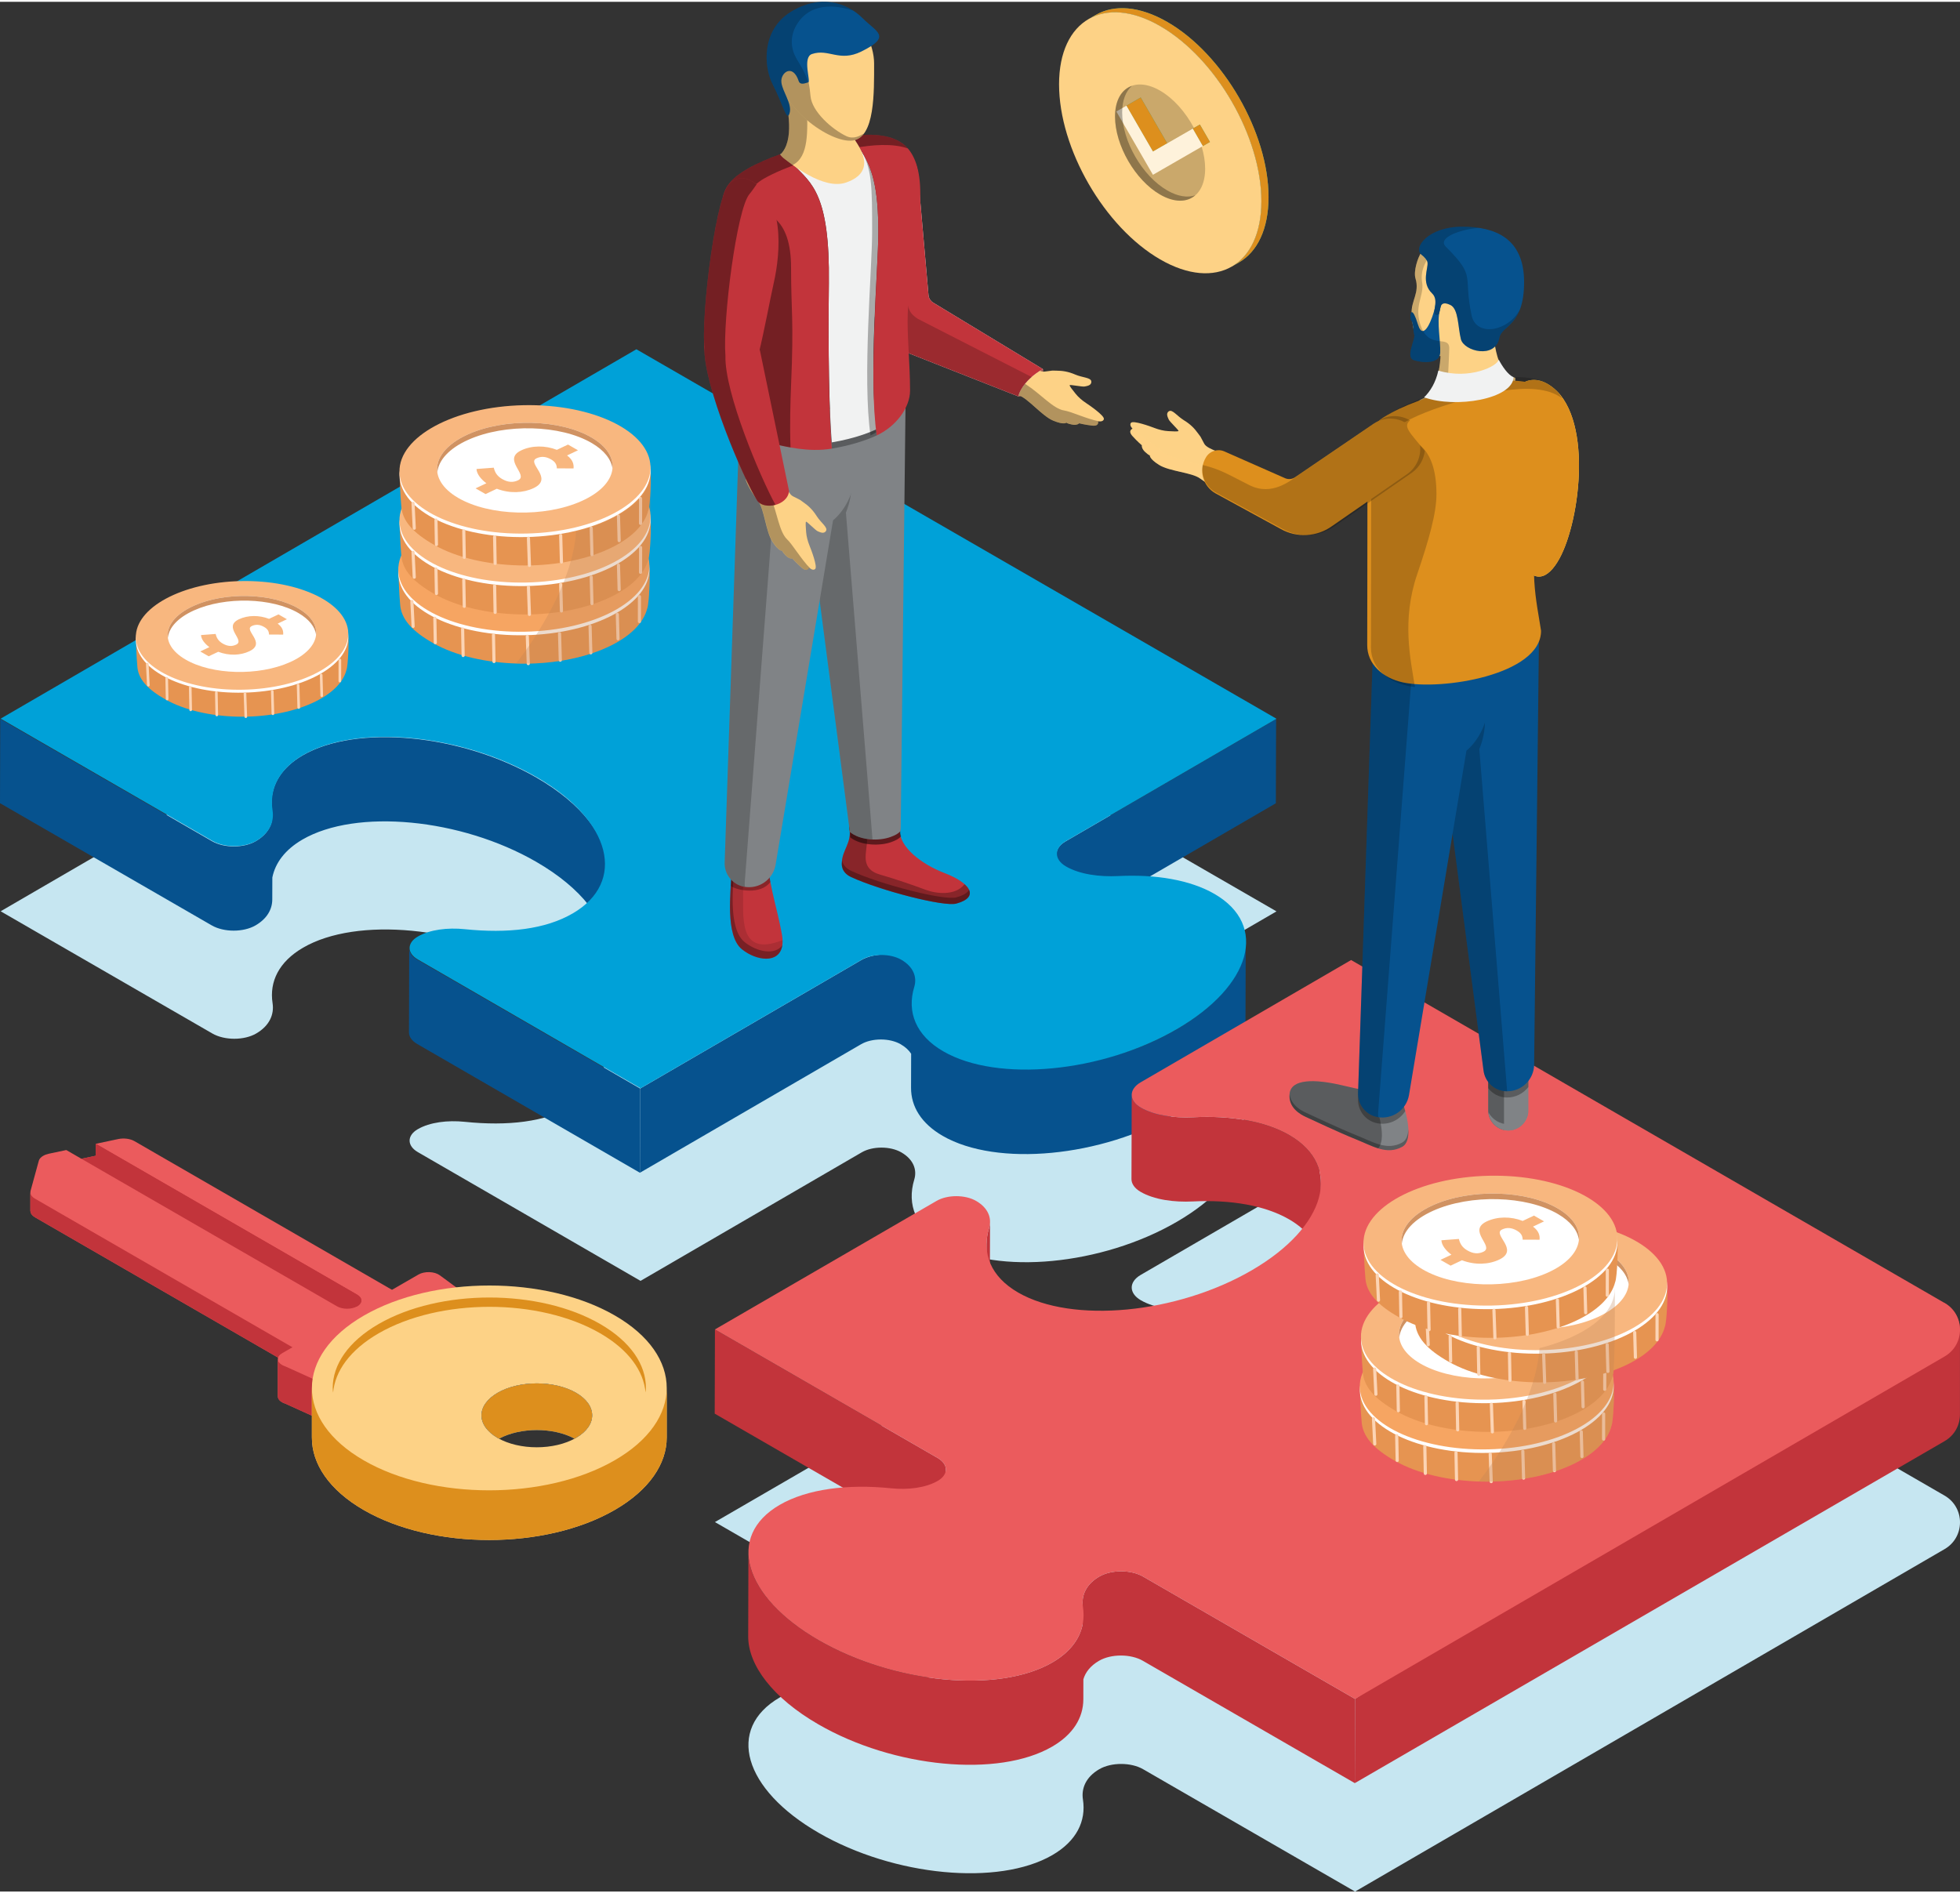
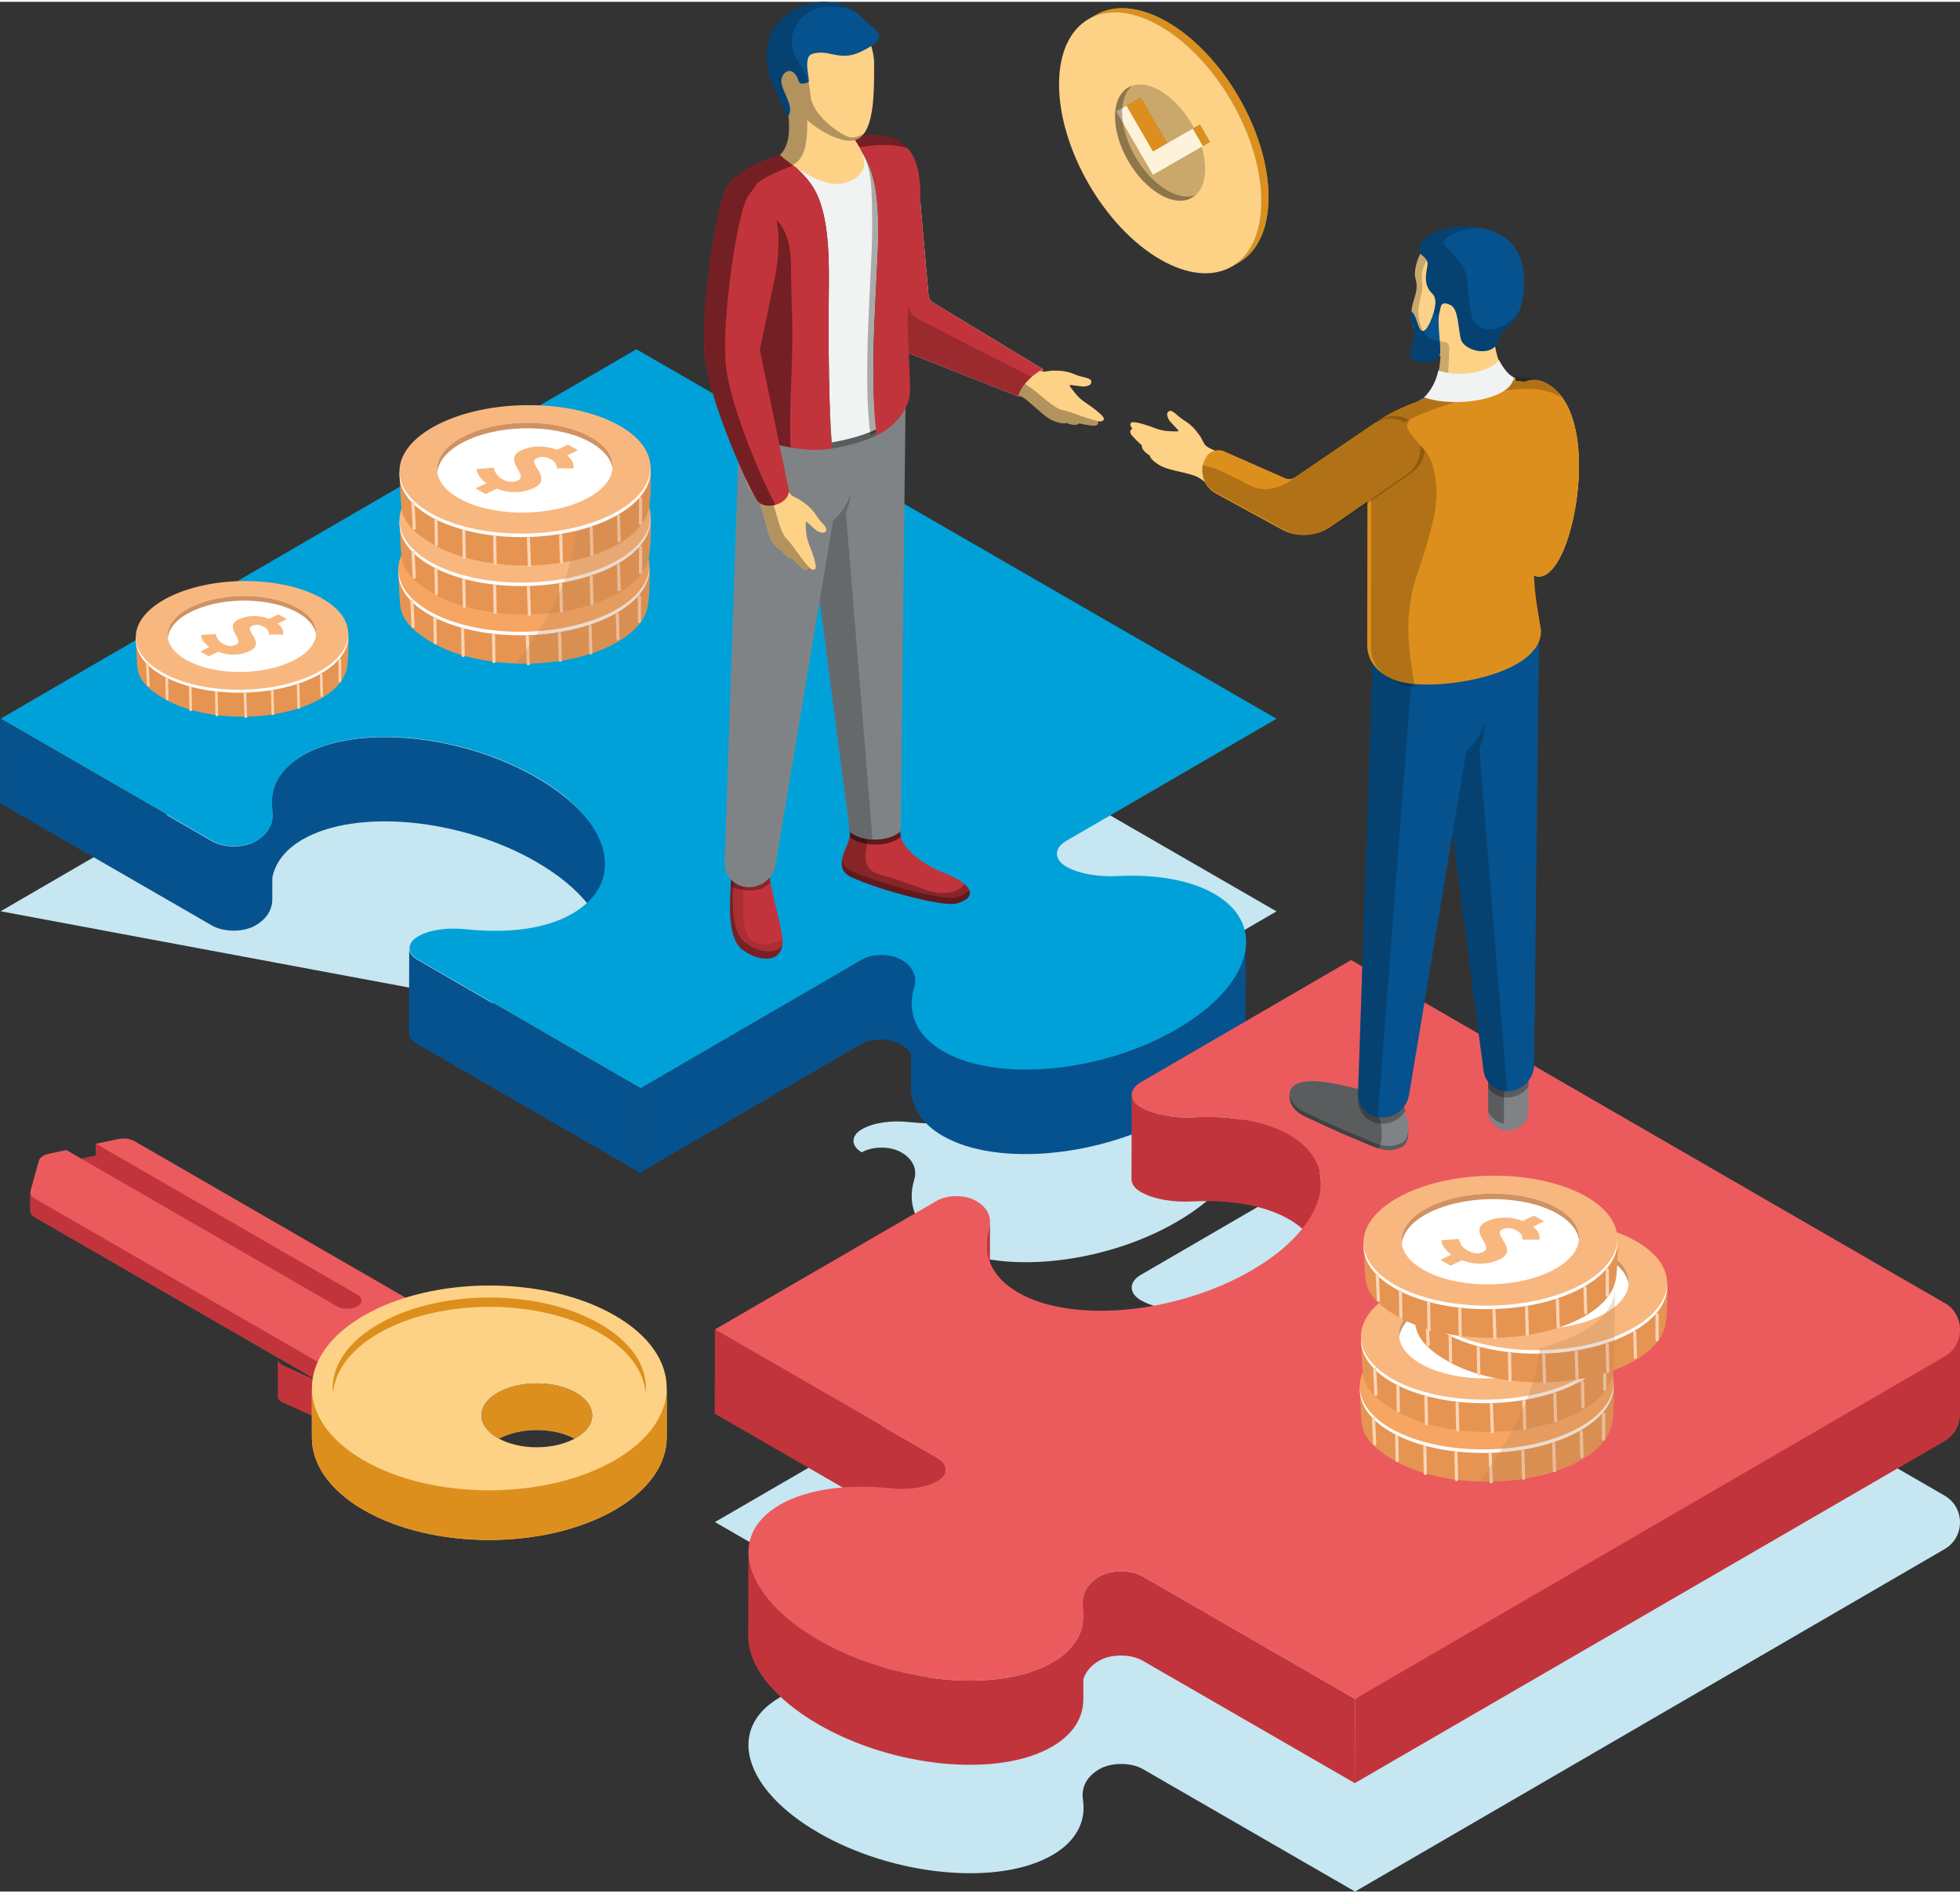
<svg xmlns="http://www.w3.org/2000/svg" viewBox="0 0 2887.59 2784.62" width="207" height="200">
  <rect x="0" y="0" width="2887.59" height="2784.62" fill="#333333" stroke="none" />
  <defs>
    <style>.cls-1{fill:#808386;}.cls-2{fill:#f1c87b;}.cls-3{fill:#f6a562;}.cls-4,.cls-5,.cls-6,.cls-7,.cls-8{mix-blend-mode:overlay;}.cls-4,.cls-5,.cls-7{opacity:.3;}.cls-4,.cls-6,.cls-8,.cls-9{fill:#010101;}.cls-10,.cls-11{fill:#fff;}.cls-5,.cls-12{fill:#fdd286;}.cls-13{fill:#eb5b5d;}.cls-14{isolation:isolate;}.cls-15{fill:#e69451;}.cls-16{fill:#00a1d8;}.cls-17{fill:#c6e6f1;}.cls-11{opacity:.7;}.cls-18{fill:#d09262;}.cls-19{fill:#dd8f1d;}.cls-20{fill:#4cb693;}.cls-21{fill:#f8b77f;}.cls-22{fill:#eeeeef;}.cls-23{fill:#f1f2f2;}.cls-6{opacity:.4;}.cls-24{fill:#fcd4b4;}.cls-25{stroke-width:4.66px;}.cls-25,.cls-26,.cls-27{fill:none;stroke:#fcd4b4;stroke-linecap:round;stroke-linejoin:round;}.cls-28{fill:#c2343b;}.cls-29{fill:#f0867b;}.cls-30{fill:#61a1cf;}.cls-26{stroke-width:4.61px;}.cls-8{opacity:.2;}.cls-31{fill:#06528e;}.cls-32{fill:#ffd763;}.cls-33{fill:#bf8456;mix-blend-mode:multiply;opacity:.29;}.cls-27{stroke-width:3.9px;}</style>
  </defs>
  <g class="cls-14">
    <g id="Ebene_2">
      <g id="Ebene_1-2">
        <g>
          <g>
-             <path class="cls-17" d="M1880.6,1340.29l-310.24,180.28c-17.77,10.35-17.68,27.09,.23,37.41,20,11.54,49.08,15.52,77.2,14.09,54.96-2.74,105.65,5.67,141.39,26.32,79.69,45.99,54.88,135.25-55.39,199.34-110.26,64.08-264.26,78.73-343.96,32.72-40.65-23.47-54.09-58.16-42.87-95.05,4.36-14.39-1.22-29.68-19.11-40.01-16.17-9.33-42.25-9.33-58.25-.03l-325.92,189.41-328.05-189.72c-16.16-9.35-16.24-24.43-.18-33.78,17.79-10.33,44.2-13.47,69.07-10.91,63.64,6.59,118.81,.28,159.2-23.19,79.19-46.02,58.11-136.58-52.88-200.65-111-64.09-265.15-78.74-344.31-32.74-35.5,20.64-49.9,49.97-44.95,81.81,2.52,16.27-4.25,33.09-24.12,44.66-17.78,10.33-46.7,10.33-64.6,0L.94,1340.14,937.54,795.84l943.06,544.45Z" />
+             <path class="cls-17" d="M1880.6,1340.29l-310.24,180.28c-17.77,10.35-17.68,27.09,.23,37.41,20,11.54,49.08,15.52,77.2,14.09,54.96-2.74,105.65,5.67,141.39,26.32,79.69,45.99,54.88,135.25-55.39,199.34-110.26,64.08-264.26,78.73-343.96,32.72-40.65-23.47-54.09-58.16-42.87-95.05,4.36-14.39-1.22-29.68-19.11-40.01-16.17-9.33-42.25-9.33-58.25-.03c-16.16-9.35-16.24-24.43-.18-33.78,17.79-10.33,44.2-13.47,69.07-10.91,63.64,6.59,118.81,.28,159.2-23.19,79.19-46.02,58.11-136.58-52.88-200.65-111-64.09-265.15-78.74-344.31-32.74-35.5,20.64-49.9,49.97-44.95,81.81,2.52,16.27-4.25,33.09-24.12,44.66-17.78,10.33-46.7,10.33-64.6,0L.94,1340.14,937.54,795.84l943.06,544.45Z" />
            <path class="cls-31" d="M790.26,1143.11c-111-64.09-265.15-78.74-344.31-32.74-30.91,17.97-45.82,42.53-45.89,69.6l-.08,29.51c-2.95,10.28-10.3,19.92-23.11,27.35-17.78,10.34-46.69,10.32-64.57,0L.36,1056.75l-.36,124.08,311.93,180.09c17.9,10.33,46.78,10.34,64.57,0,17.2-10,24.58-23.95,24.63-38.08l.1-32.49c4.33-21.6,18.79-41.02,44.35-55.89,79.17-45.99,233.32-31.35,344.32,32.74,67.64,39.06,103.66,87.45,103.54,129.73l.35-124.1c.12-42.25-35.87-90.66-103.53-129.71Z" />
-             <path class="cls-31" d="M1569.79,1237.19c-8.83,5.13-13.25,11.86-13.27,18.58l-.36,124.07c.01-6.72,4.45-13.44,13.28-18.57l310.22-180.29,.37-124.08-310.24,180.29Z" />
            <path class="cls-31" d="M1733.2,1514.34c-110.26,64.07-263.2,74.41-342.91,28.4-21.1-12.2-33.43-25.39-40.23-42.37l.6-59.62c.04-11.45-6.41-22.66-20.51-30.82-16.18-9.32-45.13-7.28-61.12,2.03l-325.92,189.4-.35,124.08,325.9-189.4c16.03-9.31,42.09-9.31,58.25,.02,6.99,4.05,12.1,8.82,15.45,14.03l-.14,50.23c-.08,27.56,15.09,52.57,46.68,70.81,79.7,46,233.68,31.35,343.95-32.73,66.53-38.67,101.98-86.5,102.08-128.48l.35-124.08c-.12,41.97-35.52,89.8-102.08,128.49Z" />
            <path class="cls-31" d="M615.06,1411.64c-8.14-4.69-12.2-10.85-12.18-17l-.34,124.1c-.02,6.14,4.04,12.29,12.18,16.99l328.04,189.71,.35-124.08-328.05-189.73Z" />
            <path class="cls-16" d="M1880.6,1056.45l-310.24,180.28c-17.77,10.35-17.68,27.09,.23,37.41,20,11.54,49.08,15.52,77.2,14.09,54.96-2.74,105.65,5.67,141.39,26.32,79.69,45.99,54.88,135.25-55.39,199.34-110.26,64.08-264.26,78.73-343.96,32.72-40.65-23.47-54.09-58.16-42.87-95.05,4.36-14.39-1.22-29.68-19.11-40.01-16.17-9.33-42.25-9.33-58.25-.03l-325.92,189.41-328.05-189.72c-16.16-9.35-16.24-24.43-.18-33.78,17.79-10.33,44.2-13.47,69.07-10.91,63.64,6.59,118.81,.28,159.2-23.19,79.19-46.02,58.11-136.58-52.88-200.65-111-64.09-265.15-78.74-344.31-32.74-35.5,20.64-49.9,49.97-44.95,81.81,2.52,16.27-4.25,33.09-24.12,44.66-17.78,10.33-46.7,10.33-64.6,0L.94,1056.3,937.54,512l943.06,544.45Z" />
          </g>
          <g>
            <path class="cls-17" d="M2864.83,2201.13l-874.31-505.3-309.92,180.11c-17.81,10.33-17.7,27.07,.22,37.42,20,11.55,49.08,15.51,77.16,14.12,55.04-2.77,105.71,5.64,141.4,26.27,79.7,46.01,54.89,135.25-55.38,199.34-110.28,64.09-264.26,78.74-343.95,32.74-40.62-23.44-54.04-58.15-42.89-95.06,4.38-14.39-1.17-29.64-19.12-39.99-16.1-9.31-42.2-9.35-58.27,0l-326.49,189.38,328.05,189.39c16.1,9.32,16.25,24.44,.22,33.75-17.82,10.37-44.22,13.52-69.05,10.91-63.74-6.57-123.61,1.08-163.94,24.53-79.2,46.03-53.43,135.29,57.58,199.38,110.99,64.07,265.18,78.71,344.35,32.71,35.48-20.64,49.85-49.94,44.95-81.83-2.53-16.25,4.16-33.07,24.08-44.68,17.74-10.31,46.69-10.28,64.56,.03l312.25,180.29,868.4-504.53c30.42-17.51,30.48-61.38,.09-78.97Z" />
            <path class="cls-28" d="M1946.09,1740.78l-.35,124.08c.07-27.56-15.1-52.61-46.71-70.86-35.72-20.61-86.37-29.03-141.41-26.28-28.08,1.42-57.16-2.56-77.18-14.13-9-5.19-13.49-12.01-13.48-18.83l.35-124.08c-.01,6.8,4.47,13.63,13.51,18.84,20,11.55,49.08,15.51,77.16,14.12,55.04-2.77,105.71,5.64,141.4,26.27,31.62,18.23,46.79,43.31,46.71,70.87h0Z" />
            <path class="cls-28" d="M1458.58,1797.71l-.34,124.06c-.02,3.09-.5,6.19-1.43,9.25-2.49,8.21-3.74,16.31-3.77,24.19l.34-124.07c.03-7.89,1.31-15.99,3.78-24.2,.94-3.04,1.42-6.16,1.42-9.22h0Z" />
            <g>
              <path class="cls-28" d="M1381.35,2145.7l-328.05-189.39-.35,124.1,328.04,189.38c8.13,4.69,12.19,10.87,12.16,17.03l.36-124.12c.03-6.13-4.04-12.3-12.16-17Z" />
              <path class="cls-28" d="M1996.35,2500.78l-312.25-180.29c-17.87-10.31-46.82-10.33-64.56-.03-17.21,10.02-24.54,23.97-24.6,38.06l-.08,33.28c-4.5,21.32-19.06,40.43-44.35,55.16-79.18,46-233.36,31.36-344.35-32.71-67.65-39.06-103.64-87.47-103.53-129.72l-.34,124.09c-.12,42.25,35.88,90.66,103.51,129.69,110.97,64.09,265.18,78.73,344.36,32.72,30.91-17.97,45.79-42.54,45.88-69.62l.06-29.54c2.95-10.25,10.26-19.88,23.09-27.31,17.75-10.33,46.68-10.29,64.53,0l312.25,180.27,.37-124.06Z" />
              <path class="cls-28" d="M2887.53,1956.99c.1-15.41-7.43-30.9-22.7-39.71l-868.48,583.5-.37,124.06,868.76-503.84c15.43-8.9,23-24.51,22.79-40.08-.07-4.52-.06-119.31,0-123.93Z" />
            </g>
            <path class="cls-13" d="M2864.83,1917.29l-874.31-505.3-309.92,180.11c-17.81,10.33-17.7,27.07,.22,37.42,20,11.55,49.08,15.51,77.16,14.12,55.04-2.77,105.71,5.64,141.4,26.27,79.7,46.01,54.89,135.25-55.38,199.34-110.28,64.09-264.26,78.74-343.95,32.74-40.62-23.44-54.04-58.15-42.89-95.06,4.38-14.39-1.17-29.64-19.12-39.99-16.1-9.31-42.2-9.35-58.27,0l-326.49,189.38,328.05,189.39c16.1,9.32,16.25,24.44,.22,33.75-17.82,10.37-44.22,13.52-69.05,10.91-63.74-6.57-123.61,1.08-163.94,24.53-79.2,46.03-53.43,135.29,57.58,199.38,110.99,64.07,265.18,78.71,344.35,32.71,35.48-20.64,49.85-49.94,44.95-81.83-2.53-16.25,4.16-33.07,24.08-44.68,17.74-10.31,46.69-10.28,64.56,.03l312.25,180.29,868.4-504.53c30.42-17.51,30.48-61.38,.09-78.97Z" />
          </g>
          <g>
            <path class="cls-29" d="M1536.33,541.17c5.72,3.35-27.69,43.57-36.19,40.22-8.5-3.34,23.87-47.42,36.19-40.22Z" />
            <path class="cls-4" d="M1536.33,541.17c5.72,3.35-27.69,43.57-36.19,40.22-8.5-3.34,23.87-47.42,36.19-40.22Z" />
            <path class="cls-12" d="M1494.78,520.17c14.3,8.12,33.94,26.04,43.84,24.76,16.59-2.15,9.06-1.45,17.8-1.4,8.67,.07,17.11,1.15,27.78,5.77,10.7,4.61,23.18,4.25,23.61,10.22,.44,5.99-6.75,6.66-9.87,7.34-3.13,.74-21.41-3.01-22.01-1.98-.62,1.07,4.48,7.39,8.55,12.45,3.98,5.07,9.71,10.02,15.47,13.82,5.76,3.76,27.15,18.66,26.35,23.59-.83,4.88-8.44,3.39-8.44,3.39,0,0,2.16,7.68-8.85,6.36-11.05-1.29-19.03-3.4-19.03-3.4,0,0-3,3.46-10.79,1.81-7.81-1.65-8.04-2.8-8.04-2.8,0,0-3.09,3.89-19.5-2.93-16.44-6.79-36.89-32.8-50.94-37.47-14.54-4.85-24.3-9.4-31.73-14.67-7.43-5.24,8.47-54.7,25.8-44.88Z" />
            <path class="cls-4" d="M1469.11,565c7.42,5.26,17.21,9.8,31.75,14.66,14.05,4.66,34.47,30.69,50.94,37.46,16.39,6.82,19.49,2.92,19.49,2.92,0,0,.24,1.16,8.04,2.8,7.8,1.65,10.8-1.81,10.8-1.81,0,0,8,2.12,19.03,3.41,10.99,1.34,8.85-6.36,8.85-6.36,0,0,.64,.11,1.55,.17-18.22-3.42-41.1-14.39-52.03-16.1-15.68-2.43-34.33-24.2-54.97-37.64-10.63-6.92-24.36-15.32-41.79-26.62-4.51,10.6-5.63,24.28-1.67,27.09Z" />
            <path class="cls-22" d="M1504.37,571.27c6.68-11.86,18.51-22.51,31.96-30.1l-161.73-98.01c-3.84-2.46-6.32-6.56-6.69-11.1l-15.77-179.74c-2-24.14-22.42-42.59-46.66-42.13-24.55,.49-43.32,22.02-40.45,46.39l22.57,200.67c3.12,26.48,20.72,49.01,45.66,58.44l166.88,65.7c.88-3.24,2.24-6.61,4.23-10.13Z" />
            <path class="cls-28" d="M1504.37,571.27c6.68-11.86,18.51-22.51,31.96-30.1l-161.73-98.01c-3.84-2.46-6.32-6.56-6.69-11.1l-15.77-179.74c-2-24.14-22.42-42.59-46.66-42.13-24.55,.49-43.32,22.02-40.45,46.39l22.57,200.67c3.12,26.48,20.72,49.01,45.66,58.44l166.88,65.7c.88-3.24,2.24-6.61,4.23-10.13Z" />
            <path class="cls-8" d="M1305.48,210.19c-24.55,.49-43.32,22.02-40.45,46.39l22.57,200.67c3.12,26.48,20.72,49.01,45.66,58.44l166.88,65.7c.88-3.24,2.24-6.61,4.23-10.13,3.73-6.62,9.18-12.8,15.51-18.36l-167.4-85.58c-12.45-7.91-15.12-14.71-16.89-33.38l-15.56-177.49h0c-1.72-22.09,3.71-31.33,14.99-36.02-8.12-6.52-18.38-10.44-29.54-10.24Z" />
            <path class="cls-28" d="M1325.81,1222.58c.19,22.32,29.74,47.45,66.27,61.48,36.51,14.01,52.44,35.07,16.68,44.77-18.2,4.93-112.08-19.31-154.81-39.11-16.04-7.43-13.69-20.57-13.63-22.12,.59-17,14.76-29.58,11.08-48.56-4.49-23.22,73.92-53.65,74.41,3.54Z" />
            <g class="cls-7">
              <path class="cls-9" d="M1408.81,1319.68c-18.22,4.94-112.1-19.3-154.82-39.1-9.41-4.37-12.42-10.64-13.36-15.45-.09,.84-.28,1.63-.31,2.47-.05,1.56-2.4,14.69,13.63,22.12,42.73,19.8,136.61,44.04,154.81,39.11,17.55-4.76,22.59-12.26,18.93-20.32-2.33,4.4-8.29,8.29-18.88,11.17Z" />
              <path class="cls-9" d="M1251.79,1213.89c-.49,1.74-.71,3.45-.38,5.15,.13,.66,.08,1.27,.17,1.91,.32-2.27,.38-4.63,.21-7.06Z" />
            </g>
            <path class="cls-4" d="M1312.8,1238.13c7.05-2.56,11.31-5.02,14.15-8.17-.7-2.49-1.12-4.95-1.14-7.38-.49-57.19-78.9-26.76-74.41-3.54,.89,4.61,1.07,8.51,.77,12.01,15.2,12.3,43.59,13.26,60.62,7.08Z" />
            <path class="cls-4" d="M1240.32,1267.6c-.05,1.56-2.4,14.69,13.63,22.12,42.73,19.8,136.61,44.04,154.81,39.11,21.48-5.83,24.21-15.77,15.14-25.81-.93-.98-1.88-1.91-2.81-2.75-.02-.02-.04-.03-.05-.05-13.68,17.73-42.41,13.94-57.28,8.29-16.13-6.09-46.43-16.53-67.73-22.59-22.68-6.43-21.48-22.93-20.14-34.26,7.94-66.95-4.02-32.26-11.38-52.22-.02,0-.03,.02-.04,.02-1.94,1.27-3.7,2.61-5.29,4-.2,.18-.38,.34-.57,.52-.15,.15-.31,.27-.46,.41-.87,.82-1.67,1.66-2.39,2.5-.57,.68-1.08,1.36-1.55,2.06-.11,.16-.25,.3-.36,.46-.3,.47-.57,.91-.82,1.38-.64,1.16-1.14,2.36-1.43,3.54-.07,.25-.09,.5-.13,.77-.24,1.32-.33,2.64-.08,3.95,3.67,18.98-10.5,31.57-11.08,48.56Z" />
            <path class="cls-4" d="M1313.45,1238.13c7.05-2.56,11.32-5.02,14.15-8.17-.68-2.49-1.11-4.95-1.14-7.38-.49-57.19-78.9-26.76-74.4-3.54,.9,4.61,1.06,8.51,.77,12.01,15.21,12.3,43.59,13.26,60.62,7.08Z" />
            <path class="cls-28" d="M1077.51,1287.12c-.57,22.12-9.67,88.83,15.64,109.1,25.31,20.25,66.29,22.09,58.93-21.17-7.37-43.27-23.48-84.24-20.72-125.2,2.77-40.96-52.63-10.6-53.86,37.28Z" />
            <g class="cls-7">
              <path class="cls-6" d="M1077.51,1287.12c-.57,22.12-9.67,88.83,15.64,109.1,23.74,18.98,61.21,21.79,59.76-13.58-66.82,26.66-57.21-36.67-58.17-72.92-.41-15.67,.89-35.42,6.87-65.54,.46-2.25,.46-4.25,.27-6.09-12.26,9.54-23.82,27.47-24.37,49.04Z" />
            </g>
            <path class="cls-4" d="M1097.07,1385.6c-25.31-20.25-16.22-86.97-15.64-109.1,.13-5.34,.99-10.44,2.3-15.25-3.6,7.67-5.97,16.41-6.21,25.86-.57,22.12-9.67,88.83,15.64,109.1,21.9,17.52,55.45,21.2,59.37-6.11-10.32,15.14-37,10.26-55.46-4.5Z" />
            <path class="cls-4" d="M1131.37,1249.83c2.77-40.96-52.63-10.6-53.86,37.28-.11,3.99-.49,9.48-.89,15.84,9.44,6.52,43.71,13.44,58.33-5.88-2.93-15.84-4.64-31.55-3.59-47.24Z" />
            <path class="cls-1" d="M1334.21,582.91l-162.11,27.84,79.99,612.54c15.09,12.64,42.71,13.66,59.9,7.4,7.07-2.57,11.35-5.02,14.18-8.2l.28,.09c.24-1.72,.56-3.4,.57-5.18l7.19-634.49Z" />
            <path class="cls-8" d="M1254.6,710.03c0-22.04-6.22-42.27-16.57-58.34l-4.18-51.54-61.75,10.6,.66,5.01c-40.65,2.84-72.92,43.9-72.92,94.28s34.64,94.56,77.39,94.56c6.84,0,13.45-1.2,19.76-3.24l55.1,421.93c8.51,7.13,20.94,10.53,33.33,11.01l-39.17-481.68c5.29-12.81,8.35-27.25,8.35-42.59Z" />
            <path class="cls-1" d="M1260.43,686.62c0-18.44-4.38-35.6-11.87-50.15l6.04-36.21-39.84,.18c-9.69-5.34-20.4-8.38-31.72-8.38s-22.37,3.15-32.18,8.65l-60.74,.25-22.46,666.7c-.99,17.62,11.29,33.19,28.64,36.35,21.73,3.95,42.5-10.51,46.34-32.24l84.63-507.61c20.03-17.08,33.16-45.41,33.16-77.53Z" />
            <path class="cls-4" d="M1291.67,638.92c-2.1-14.19-3.41-30.49-4.14-47.99l-54.9,9.42-10.29,.05c.77,22.88,1.8,42.57,3.11,57.98,23.26-3.94,46.64-10.39,66.22-19.46Z" />
-             <path class="cls-8" d="M1097.26,1296.64l51.07-665.11,100.41,3.88,5.86-35.16-164.48,.7-22.46,666.7c-.99,17.62,11.29,33.19,28.64,36.35,.37,.05,.72,.02,1.09,.09-.28-2.45-.38-4.92-.13-7.45Z" />
            <path class="cls-23" d="M1152.82,228.19c3.14,2.42,9.1,7.15,16.69,12.47,26.09,26.81,53.23,42.88,51.64,174.42-1.19,98.87,.28,186.7,4.31,234.17-3.87,.66-7.73,1.22-11.59,1.73,30.86-4.13,63.08-12.72,87.35-26.02-3.08,1.68-6.23,3.3-9.53,4.83-12.27-82.56,2.25-236.31,2.33-289.06,.11-68.63-9.2-96.84-27.16-124.32h0c-3.6-7.53-8.35-14.19-11.51-18.73,.89-.13,1.74-.36,2.6-.57-37,3.94-76.61,16.55-100.81,24.79-2.61,.89-5.17,1.85-7.76,2.77,1.22,1.45,2.39,2.7,3.44,3.52Z" />
            <path class="cls-4" d="M1331.6,572.9c0-40.18-4.75-82.47-3.34-115.02,4.25-97.62,18.44-110.17,18.44-174.96,0-35.76-8.45-58.92-23.4-71.87-17.04-14.68-44.93-17.08-74.49-13.94-.86,.21-1.73,.43-2.62,.57,3.15,4.54,7.91,11.2,11.51,18.73h9.16c17.96,27.49,18.12,55.69,18.01,124.32-.09,52.75-14.6,215.65-2.33,298.21,28.6-13.25,49.08-41.24,49.08-66.04Z" />
            <path class="cls-28" d="M1225.45,658.4c-34.26,5.81-68.22-3.01-89.29-7.74-29.72-6.69-52.62-27.45-52.56-56.16-9.92-74.71,4.62-78.3,4.7-153.7l-23.92-144.57c.01-24.09,17.1-38.89,37.75-50.63,13.82-7.88,30.25-14.84,47.23-20.93,1.23,1.45,2.4,2.7,3.45,3.52,3.14,2.42,9.1,7.15,16.69,12.47,26.09,26.81,53.23,42.88,51.64,174.42-1.19,98.87,.28,195.85,4.31,243.32Zm115.31-85.51c0-40.18-4.76-82.47-3.35-115.02,4.25-97.62,18.44-110.17,18.44-174.96,0-35.76-8.45-58.92-23.4-71.87-17.04-14.68-44.93-17.08-74.49-13.94-.86,.21-1.73,.43-2.62,.57,3.16,4.54,7.91,11.2,11.51,18.73h0c17.96,27.49,27.26,55.69,27.16,124.32-.08,52.75-14.6,215.65-2.33,298.21,28.6-13.25,49.08-41.24,49.08-66.04Z" />
            <path class="cls-6" d="M1165.45,565.05c4.25-97.65,0-108.64,0-173.45,0-35.76-8.45-58.93-23.4-71.85-11.87-10.24-29.04-14.52-48.36-15.11,3.92-18.39,15.1-34.6,31.6-43.98,15.92-9.07,35.26-17,54.99-23.71,37.72-12.83,112.81-36.32,157.17-20.87-1.58-1.82-3.24-3.52-5-5.04-38.37-33.06-131.78-3.97-175.31,10.85-19.73,6.69-39.07,14.62-55,23.7-20.66,11.74-37.74,26.54-37.75,50.63l23.92,144.57c-.08,75.4-14.61,78.99-4.7,153.7-.06,28.7,22.84,49.47,52.56,56.16,4.05,.91,23.6,5.41,28.5,5.95-1.25-30.9-.3-66.74,.78-91.56Z" />
            <path class="cls-12" d="M1145.82,683.38c7.22,14.76,13.33,40.63,22.23,45.16,14.91,7.59,8.3,3.91,15.49,8.89,7.13,4.95,13.47,10.62,19.68,20.43,6.23,9.84,16.74,16.59,13.72,21.76-3.03,5.19-9.33,1.69-12.29,.51-3.01-1.16-15.98-14.57-17.08-14.06-1.09,.54-.44,8.63,.06,15.11,.43,6.43,2.37,13.76,4.98,20.13,2.64,6.37,11.89,30.72,8.45,34.34-3.44,3.58-8.88-1.95-8.88-1.95,0,0-2.56,7.57-10.89,.26-8.4-7.29-13.81-13.55-13.81-13.55,0,0-4.42,1.16-9.94-4.6-5.51-5.76-5.05-6.84-5.05-6.84,0,0-4.76,1.47-14.46-13.41-9.75-14.88-11.96-47.89-20.92-59.67-9.26-12.21-14.77-21.48-17.92-30.02-3.18-8.52,37.84-40.39,46.61-22.5Z" />
            <path class="cls-4" d="M1099.35,705.91c3.15,8.53,8.67,17.81,17.93,30.03,8.97,11.77,11.15,44.78,20.94,59.67,9.68,14.88,14.44,13.4,14.44,13.4,0,0-.46,1.08,5.06,6.84,5.5,5.76,9.95,4.6,9.95,4.6,0,0,5.4,6.25,13.79,13.54,8.32,7.32,10.89-.25,10.89-.25,0,0,.47,.45,1.19,1.02-13.11-13.11-25.83-35.07-33.89-42.63-11.57-10.87-14.7-39.35-24.17-62.1-4.86-11.72-11.47-26.39-19.48-45.56-9.7,6.21-18.35,16.87-16.65,21.43Z" />
            <path class="cls-28" d="M1119.85,514.92l42.65,206.04c-2.3,22.14-38.1,28.31-47.3,13.51-19.39-31.17-79.01-168.61-77.52-226.12,1.81-70,68.46-46.68,82.17,6.57Z" />
            <path class="cls-28" d="M1073.02,270.08c-20.41,24-44.04,220.09-33.13,251.61,3.73,10.8,15.84,83.36,28.8,83.72,4.99,.12,10.6-.55,15.25-3.54,25.48-16.37,45.08-139.43,56.02-187.69,10.34-45.58,16.45-126.66-35.5-151.47-10.83-5.15-22-3.74-31.43,7.38Z" />
            <path class="cls-6" d="M1068.75,521.69v-.02c-4.19-54.24,16.89-216.56,35.34-238.26,3.35-3.95,6.92-9.34,10.61-14.46-3.15-2.33-6.51-4.47-10.24-6.26-10.83-5.15-22-3.74-31.43,7.38-18.45,21.7-39.54,184.02-35.34,238.25v.02c-1.49,57.51,58.13,194.95,77.52,226.12,4.76,7.65,16.6,9.65,27.27,6.79-22.36-40.44-75.13-165.43-73.73-219.57Z" />
            <path class="cls-12" d="M1149.52,225.22c1.7,2.13,3.24,3.83,4.62,4.9,11.41,8.77,59.15,47.83,92.47,36.15,46.31-16.23,20.1-52.24,10.06-66.68,2-.29,3.9-.52,5.81-.75-6.31-7.84-10.16-21.66-10.16-49.65,0-37.98-28.31-60.77-51.09-59.37-22.79,1.37-51.74,13.37-45.15,45.32,4.4,21.33,15.04,69.58-6.56,90.08Z" />
            <path class="cls-4" d="M1149.52,225.22c1.7,2.13,3.24,3.83,4.62,4.9,2.72,2.09,7.54,5.93,13.72,10.37,24.38-12.33,21.7-51.05,21.07-87.15-.31-18.14,12.63-36.21,31.69-59.29-6.42-3.09-13.1-4.61-19.38-4.23-22.79,1.37-51.74,13.37-45.15,45.32,4.4,21.33,15.04,69.58-6.56,90.08Z" />
            <path class="cls-12" d="M1287.78,90.75c0,42.34,1.37,109.08-31.31,113.69-32.68,4.61-111.86-49.72-111.86-110.03S1192.02,1.58,1232.55,12.02c38.73,9.99,55.23,52.49,55.23,78.73Z" />
            <path class="cls-4" d="M1144.61,94.41c0,60.3,79.18,114.64,111.86,110.03,6.79-.96,12.06-4.72,16.23-10.27-5.61,2.93-14.69,9.01-25.87,3.74-20.69-9.78-50.78-35.98-52.75-59.14-2.47-28.81-9.78-45.92-14.3-60.89,0,0-.15-7.78-5.81-51.62-17.22,14.33-29.37,37.69-29.37,68.16Z" />
            <path class="cls-31" d="M1270.8,24.1c20.78,20.81,43.64,26.7-1.81,49.15-32.52,16.05-47.98-4.65-72.72,3.68-14.53,4.89-1.44,40.59-5.42,41.66-3.99,1.07-11.93,4.83-14.15-1.84-8.88-26.66-27.34-12.19-25.54,2.06,1.78,14.24,16.07,31.33,12.07,45.26-4.02,13.9-9.98-13.53-24.59-41.84-14.6-28.29-15.89-81.25,26.2-107.26,42.09-25.97,81.83-15.05,105.96,9.13Z" />
            <path class="cls-8" d="M1164.84,14.97c-42.09,26.01-40.8,78.96-26.2,107.26,14.61,28.31,20.57,55.74,24.59,41.84,4-13.93-10.29-31.01-12.07-45.26-1.8-14.24,16.65-28.72,25.54-2.06,2.19,6.55,9.84,3.06,13.91,1.91-4.18-14.53-11.19-24.61-17.11-34.78-7.73-13.26-11.56-32.71,1.88-52.78,23.01-34.33,65.15-23.47,81.63-18.16-24.11-15.66-57.31-19.48-92.16,2.02Z" />
          </g>
          <g>
            <path class="cls-1" d="M2222.09,1663.14h0c-16.29,0-29.6-13.33-29.6-29.62v-95.69c0-16.26,13.31-29.6,29.6-29.6s29.61,13.33,29.61,29.6v95.69c0,16.28-13.31,29.62-29.61,29.62Z" />
            <path class="cls-4" d="M2192.49,1543.84v89.69c0,14.14,10.03,26,23.33,28.9v-89.7c0-14.12-10.02-25.96-23.33-28.88Z" />
            <path class="cls-1" d="M2222.09,1653.99c-12.68,0-23.63-7.22-29.31-17.66,1.45,14.96,13.99,26.81,29.31,26.81s27.89-11.85,29.33-26.81c-5.7,10.44-16.65,17.66-29.33,17.66Z" />
            <path class="cls-4" d="M2222.09,1508.24c-16.29,0-29.6,13.33-29.6,29.6v62.95c6.33,8.29,16.24,13.62,27.31,13.78,12.99,.18,24.5-5.97,31.9-15.49v-61.23c0-16.26-13.31-29.6-29.61-29.6Z" />
            <path class="cls-1" d="M2063.26,1612.76s24.88,62.5,2.29,74.6c-22.58,12.1-42.54-.98-67.74-11.11-25.2-10.15-66.1-29.46-73.96-33.07-7.85-3.59-26.52-13.58-23.88-34.67,2.61-20.97,35.67-21.93,79.2-11.46,43.52,10.47,84.09,15.71,84.09,15.71Z" />
            <path class="cls-4" d="M2001.29,1602l-.48,14.23c-.97,17.62,11.29,33.19,28.65,36.33,16.52,3.01,32.42-4.66,40.82-18.03-3.27-12.28-7.02-21.77-7.02-21.77,0,0-27.76-3.6-61.97-10.76Z" />
            <path class="cls-4" d="M2024.19,1618.03s-4.41-5.66-11.77-13.78c-10.42-2.04-21.73-4.43-33.26-7.21-43.52-10.47-76.59-9.51-79.2,11.46-2.65,21.09,16.03,31.08,23.88,34.67,7.86,3.61,48.76,22.92,73.96,33.07,11.74,4.71,22.34,10.06,32.6,13.2,15.34-17.19-6.22-71.42-6.22-71.42Z" />
            <path class="cls-4" d="M2065.55,1681.1c-22.58,12.1-42.54-.98-67.74-11.12-25.2-10.15-66.1-29.45-73.96-33.07-6.84-3.12-21.88-11.13-23.89-27.09-1.66,20.15,16.23,29.83,23.89,33.35,7.86,3.61,48.76,22.92,73.96,33.07,25.2,10.13,45.16,23.21,67.74,11.11,7.83-4.18,9.88-14.46,9.33-26.04-.45,8.9-2.95,16.37-9.33,19.78Z" />
            <path class="cls-31" d="M2267.36,931.47l-7.18,634.49c-.2,22.06-18.31,39.75-40.38,39.45-17.64-.25-32.31-13.59-34.24-31.12l-80.3-614.97,162.1-27.85Z" />
            <path class="cls-8" d="M2179.4,1101.19c5.31-12.8,8.36-27.24,8.36-42.58,0-22.04-6.22-42.27-16.56-58.36l-4.21-51.54-61.73,10.62,.64,4.98c-40.65,2.84-72.9,43.91-72.9,94.3s34.63,94.57,77.37,94.57c6.85,0,13.46-1.2,19.77-3.24l55.43,424.36c1.93,17.53,16.6,30.87,34.24,31.12,.2,0,.4-.06,.59-.06l-41-504.17Z" />
            <path class="cls-31" d="M2193.59,1026.04c0-18.45-4.4-35.6-11.87-50.15l6.04-36.21-39.83,.16c-9.69-5.33-20.41-8.37-31.73-8.37s-22.35,3.15-32.17,8.63l-60.75,.27-22.47,666.7c-.97,17.62,11.29,33.19,28.65,36.33,21.72,3.95,42.5-10.51,46.32-32.22l84.65-507.61c20.02-17.09,33.16-45.43,33.16-77.53Z" />
            <path class="cls-8" d="M2030.41,1636.06l51.08-665.12,100.41,3.89,5.86-35.16-164.48,.7-22.47,666.7c-.97,17.62,11.29,33.19,28.65,36.33,.36,.07,.71,.04,1.07,.09-.27-2.43-.37-4.91-.12-7.43Z" />
            <path class="cls-32" d="M2234.37,569.09c-17.41,27.81-6.44,69.2-8.39,124.32-1.93,55.1,1.68,106.87,11.91,126.63,20.89,40.39,42.71,31.01,59.5,.5,31.3-56.83,50.56-213.47-14.74-255.9-15.94-10.35-33.94-11.01-48.29,4.45Z" />
            <path class="cls-19" d="M2234.37,569.09c-17.41,27.81-6.44,69.2-8.39,124.32-1.93,55.1,1.68,106.87,11.91,126.63,20.89,40.39,42.71,31.01,59.5,.5,31.3-56.83,50.56-213.47-14.74-255.9-15.94-10.35-33.94-11.01-48.29,4.45Z" />
            <path class="cls-12" d="M2121.16,495.83c4.11,25.36-.75,78.82-25.65,89.11-24.88,10.3,29.22,25.11,51.62,23.43,22.4-1.68,101.89-17.92,90.69-34.17-11.18-16.23-.07-21.47-9.5-20.71-9.46,.75-28.57-20.7-29.67-90.69-1.13-69.97-81.93,5.65-77.48,33.03Z" />
            <path class="cls-12" d="M2136.74,350.9c-26.32,0-27.81-3.52-42.72,18.2-5.38,7.84-11.83,27.95-8.63,38.62,6.38,21.27-6.88,32.99-5.67,52.37,1.7,26.81,9.38,94.12,96.01,43.64,42.73-24.88-19.03-37.77-35.54-69.83-15.94-30.9,13.49-83-3.45-83Z" />
            <path class="cls-31" d="M2113.86,451.29c-2.64,12.42-16.33,51.67-24.76,24.38-8.43-27.28-11.61-18.1-11.04-10.67,.57,7.44,1.55,1.64,3.24,10.37,1.68,8.7,.57,9.08,2.29,15.56,1.71,6.47-13.55,32.98-.57,37.18,12.96,4.18,38.04,5.81,38.8-11.07,.75-16.87-5.16-44.57-.73-61.75,4.45-17.17,4.57-24.89,.79-24.89s-6.77,15.12-8.01,20.89Z" />
            <path class="cls-8" d="M2135.1,511.88c1.06-22.02-27.2,.38-40.52-30.97-13.32-31.35,4-47.02,.64-67.16-3.37-20.16,6.59-32.21,17.15-51.51,1.83-3.34,5.23-7.31,9.8-11.53-1.61,0-3.06,.02-4.41,.07-.08,.02-.13,.02-.21,.02-1.23,.07-2.37,.2-3.45,.38-.11,.02-.23,.02-.34,.03-1.09,.2-2.13,.49-3.13,.84-.09,.03-.16,.07-.25,.11-.96,.36-1.87,.82-2.79,1.4-.05,.02-.08,.03-.14,.07-.93,.59-1.86,1.32-2.78,2.16-.12,.11-.24,.23-.36,.34-.93,.88-1.87,1.84-2.86,3t-.04,.03c-.98,1.16-2.04,2.51-3.16,4.01-.21,.3-.45,.61-.68,.93-1.12,1.52-2.26,3.14-3.56,5-5.38,7.84-11.83,27.95-8.63,38.62,.47,1.59,.75,3.11,.95,4.61,3.17,17.47-6.47,28.72-6.54,45.08-1.47,.47-2,4.2-1.74,7.6,.57,7.42,1.55,1.68,3.22,10.33,.19,1.2,.39,2.41,.63,3.65,.77,5.33,.25,6.55,1.68,11.96,1.71,6.47-13.55,32.98-.57,37.18,11.54,3.73,32.65,5.38,37.68-6.2,.5,.01,1.03-.02,1.54-.02v.05h0c-.84,17.52-4.61,37.03-12.65,50.01-.06,.09-.09,.16-.15,.23-.34,.55-.73,1.06-1.09,1.59-3.5,5.11-7.73,9.06-12.83,11.17-1.42,.59-2.49,1.18-3.41,1.79-.27,.18-.48,.37-.71,.55-.57,.44-1.06,.91-1.4,1.36-.12,.19-.28,.37-.38,.55-.31,.57-.48,1.14-.46,1.71,0,.07-.02,.12-.02,.18,.05,.64,.32,1.28,.73,1.93,.12,.18,.28,.36,.43,.53,.36,.47,.8,.91,1.34,1.38,.23,.21,.47,.41,.73,.61,.63,.48,1.34,.94,2.11,1.43,.25,.15,.45,.29,.71,.44,1.02,.57,2.16,1.13,3.4,1.68,.48,.23,1.03,.45,1.56,.66,.8,.34,1.6,.66,2.46,.98,.68,.27,1.37,.52,2.09,.76,.77,.25,1.55,.52,2.36,.77,.79,.25,1.56,.52,2.38,.76,.64,.2,1.32,.36,2,.56,1.79,.48,3.62,.96,5.48,1.39,.58,.13,1.18,.27,1.77,.41,1.09,.23,2.2,.46,3.31,.68,.56,.11,1.09,.21,1.64,.32,1.16,.2,2.31,.41,3.45,.61,6.77-36.77,7.4-82.5,8.02-95.14Z" />
            <path class="cls-31" d="M2154.1,331.4c48.75,0,91.29,16.8,91.29,81.74s-33,63.66-36.39,81.84c-5.95,31.9-52.24,20.04-56.73,2.11-4.47-17.91-3.34-44.54-15.48-50.37-21.39-10.25-11.35,15.91-20.3,14.78-8.95-1.11,4.9-20.75-6.54-31.72-16.76-16.09-5.39-37.11-6.9-45.9-.6-3.54-4.47-7.83-8.65-11.05-13.28-10.29,9.85-41.43,59.7-41.43Z" />
            <path class="cls-8" d="M2094.4,372.83c4.18,3.22,8.05,7.51,8.65,11.05,1.51,8.79-9.86,29.81,6.9,45.9,11.44,10.97-2.41,30.62,6.54,31.72,8.95,1.13-1.09-25.03,20.3-14.78,12.13,5.83,11.01,32.46,15.48,50.37,4.49,17.93,50.77,29.79,56.73-2.11,2.46-13.17,20.45-16.25,30.17-41.63-16.59,32.17-64.23,41.25-71.12,8.74-12.91-60.84,7.55-55.66-37.94-101.16-12.92-12.91,19.42-25.22,48.47-27.82-7.86-1.15-16.07-1.7-24.48-1.7-49.85,0-72.98,31.14-59.7,41.43Z" />
            <path class="cls-19" d="M2300.43,643.26c0-34.97-8.41-57.62-23.31-70.25-38.21-32.37-131.24-3.9-174.6,10.57-37.87,12.62-74.13,29.71-87.85,50.54l-.21,204.11-.19,109.7c-.05,28.07,22.74,48.38,52.33,54.91,56.03,12.39,203.78-10.73,203.78-76.02-6.04-40.88-21.32-98.74,2.32-168.23,17.15-50.4,27.74-88.11,27.74-115.33Z" />
            <path class="cls-8" d="M2288.59,568.27c-39.08-33.1-134.22-3.99-178.56,10.81-38.73,12.9-75.81,30.38-89.84,51.69l-.21,208.74-.2,112.18c0,1.95,.13,3.86,.32,5.74,.08,.57,.18,1.13,.28,1.7,.18,1.3,.39,2.59,.69,3.86,.13,.61,.31,1.2,.47,1.8,.32,1.22,.67,2.4,1.1,3.58,.18,.55,.4,1.11,.61,1.65,.47,1.24,1.02,2.43,1.59,3.61,.21,.43,.43,.88,.64,1.3,.73,1.36,1.52,2.7,2.36,4,.12,.2,.25,.41,.4,.61,3.16,4.75,7.13,9,11.72,12.76h.01c9.07,7.38,20.56,12.73,33.32,15.55,3.45,.75,7.24,1.38,11.32,1.88-6.63-41.39-19.78-98.37,3.29-166.2,17.53-51.54,28.37-90.11,28.37-117.94,0-35.76-8.6-58.93-23.85-71.85-12.26-10.39-30.06-14.58-50.06-15.07,17.37-17.14,49.1-31.44,82.06-42.43,43.7-14.59,136.59-42.93,176.69-12.1-3.47-6.36-7.6-11.71-12.51-15.87Z" />
            <path class="cls-23" d="M2207.94,527.11c5.01,9.6,13.68,22.79,21.99,25.99-1.43,32.3-85.58,46.41-131.84,29.71,9.2-8.81,17.24-22.32,20.95-39.39,45.89,13.96,87.81-6.63,88.91-16.3Z" />
            <g>
              <path class="cls-12" d="M1819.76,672.56c-14.9-6.95-40.89-12.57-45.59-21.38-7.86-14.75-4.08-8.23-9.19-15.3-5.07-7.03-10.87-13.27-20.79-19.29-9.98-6.05-16.92-16.42-22.02-13.31-5.13,3.13-1.52,9.35-.29,12.29,1.22,2.98,14.87,15.71,14.39,16.8-.5,1.1-8.61,.62-15.1,.24-6.43-.31-13.8-2.11-20.23-4.59-6.41-2.5-30.94-11.3-34.5-7.8-3.5,3.52,2.13,8.86,2.13,8.86,0,0-7.53,2.7-.05,10.88,7.45,8.26,13.8,13.55,13.8,13.55,0,0-1.06,4.44,4.8,9.85,5.86,5.41,6.94,4.93,6.94,4.93,0,0-1.38,4.78,13.69,14.19,15.07,9.46,48.1,11.04,60.05,19.78,12.39,9.03,21.77,14.35,30.35,17.35,8.58,3.01,39.66-38.63,21.6-47.03Z" />
              <path class="cls-5" d="M1798.12,719.45c-8.6-2.98-17.98-8.33-30.36-17.37-11.94-8.73-44.98-10.3-60.05-19.78-15.07-9.4-13.68-14.19-13.68-14.19,0,0-1.07,.49-6.95-4.92-5.87-5.4-4.8-9.85-4.8-9.85,0,0-6.34-5.28-13.8-13.52-7.47-8.18,.04-10.9,.04-10.9,0,0-.47-.46-1.04-1.17,13.37,12.84,35.56,25.14,43.28,33.05,11.1,11.36,39.62,13.96,62.56,22.97,11.81,4.64,26.59,10.95,45.93,18.6-6.04,9.81-16.52,18.65-21.13,17.06Z" />
            </g>
            <path class="cls-19" d="M2085.93,635.49h0c12.11,20.2,6.76,46.3-12.32,60.11l-111,76.84c-22.31,16.17-52.02,17.82-76,4.2l-96.03-52.42c-18.83-10.68-25.05-34.81-13.74-53.24,5.65-9.22,17.25-12.82,27.12-8.41l89.2,39.37c4.88,2.18,10.52,1.63,14.89-1.45l114.96-78.28c20.84-14.74,49.81-8.64,62.92,13.26Z" />
            <path class="cls-8" d="M2077.33,616.79c-14.67-8.66-33.65-8.78-48.62,1.81l-112.68,76.72c-15.19,10.54-41.9,33.54-75.22,16.95-30.85-15.36-41.58-23.03-69.01-29.76-2.61,15.67,4.49,32.06,19.22,40.4l98.21,53.61c24.53,13.92,54.91,12.23,77.73-4.3l113.51-78.59c10.79-7.82,17.12-19.52,18.66-31.88-21.91-27.01-32.78-35.81-21.79-44.97Z" />
          </g>
          <g>
            <path class="cls-20" d="M1560.28,121.66c.01-94.88,66.72-133.36,149.06-85.83,82.31,47.49,149.04,163.04,149.02,257.96,0,47.49-16.65,80.82-43.62,96.38l10.45-6.05c27-15.53,43.7-48.89,43.7-96.4,0-94.91-66.73-210.46-149.04-257.95-41.14-23.73-78.38-26.04-105.33-10.52v-.03s-10.61,6.14-10.61,6.14c-26.95,15.53-43.64,48.86-43.64,96.31Z" />
            <path class="cls-19" d="M1560.28,121.66c.01-94.88,66.72-133.36,149.06-85.83,82.31,47.49,149.04,163.04,149.02,257.96,0,47.49-16.65,80.82-43.62,96.38l10.45-6.05c27-15.53,43.7-48.89,43.7-96.4,0-94.91-66.73-210.46-149.04-257.95-41.14-23.73-78.38-26.04-105.33-10.52v-.03s-10.61,6.14-10.61,6.14c-26.95,15.53-43.64,48.86-43.64,96.31Z" />
            <path class="cls-12" d="M1858.35,293.79c.02-94.91-66.71-210.47-149.02-257.96-82.34-47.54-149.05-9.05-149.06,85.83,.01,94.93,66.73,210.42,149.06,257.98,82.34,47.54,149.04,9.12,149.02-85.85Z" />
            <path class="cls-20" d="M1659.53,153.07l39.06,67.55,58.66-33.74,14.83,25.73v-.02l10.53-6.05-14.87-25.72-8.8,5.05,.04-.03-39.38,22.64-39.05-67.55-21.03,12.14Z" />
            <path class="cls-19" d="M1659.53,153.07l39.06,67.55,58.66-33.74,14.83,25.73v-.02l10.53-6.05-14.87-25.72-8.8,5.05,.04-.03-39.38,22.64-39.05-67.55-21.03,12.14Z" />
            <polygon class="cls-11" points="1698.59 254.95 1644.67 161.63 1659.53 153.07 1698.59 220.63 1757.25 186.88 1772.07 212.61 1698.59 254.95" />
            <path class="cls-8" d="M1642.72,169.15c0,42.3,29.73,93.73,66.36,114.87,36.69,21.19,66.43,4.07,66.43-38.22-.02-10.4-1.86-21.31-5.09-32.27l-71.83,41.42-53.92-93.32,10.52-6.07h0l12.25-7.07,13.11-7.56,39.05,67.55,39.38-22.64c-12.17-23-29.98-43.46-49.87-54.93-36.67-21.18-66.39-4.04-66.39,38.24Z" />
            <path class="cls-4" d="M1760.99,285.06c-12.15,10.6-30.85,11.1-51.91-1.04-36.64-21.15-66.36-72.58-66.36-114.87,0-24.23,9.78-40.14,25.01-45.38-9.04,7.87-14.49,21.27-14.49,39.32,0,42.29,29.7,93.71,66.39,114.84,15.67,9.06,30.04,11.09,41.37,7.14Z" />
          </g>
          <g>
            <path class="cls-13" d="M718.7,2006.91l-7.59-4.39,7.59-4.38c8.92-5.16,8.92-13.54,0-18.67L198.08,1678.86c-6.3-3.64-15.68-4.83-24.04-3.06l-32.89,6.96h0v17.61s-21.18,4.46-21.18,4.46l-22.3-12.86-25.75,5.43c-3.15,.7-5.98,1.75-8.3,3.1-3.36,1.92-5.65,4.46-6.44,7.25l-12.16,44.36c-.19,.72-.16,1.44-.14,2.18h-.13s0,27.67,0,27.67h.11c.14,3.34,2.38,6.57,6.57,9.02l520.63,300.57c8.95,5.14,23.43,5.14,32.39,0l114.26-65.95c8.92-5.17,8.92-13.54,0-18.69Z" />
            <path class="cls-28" d="M718.7,2006.91l-7.59-4.39,7.59-4.38-114.26,65.99c-8.96,5.11-23.43,5.11-32.39,0L51.43,1763.55c-5.19-3.01-7.57-7.24-6.42-11.43-.19,.72-.16,1.44-.14,2.18h-.13s0,27.67,0,27.67h.11c.14,3.34,2.38,6.57,6.57,9.02l520.63,300.57c8.95,5.14,23.43,5.14,32.39,0l114.26-65.95c8.92-5.17,8.92-13.54,0-18.69Z" />
            <path class="cls-28" d="M526.25,1905.12l-385.11-222.36v17.61s-21.18,4.46-21.18,4.46l-22.3-12.86,398.89,230.3c8.17,4.72,21.47,4.72,29.68-.04,8.19-4.72,8.21-12.4,.02-17.11Z" />
            <path class="cls-28" d="M526.25,1905.12l-385.11-222.36v17.61s384.63,222.04,384.63,222.04c.15-.07,.35-.09,.46-.17,8.19-4.72,8.21-12.4,.02-17.11Z" />
-             <path class="cls-13" d="M689.83,1962.24l28.62-16.55c7.53-4.34,8.23-11.24,1.71-16.03l-72.28-53.18c-3.69-2.7-9.24-4.41-15.24-4.6-6-.2-11.86,1.1-16.09,3.52l-200.9,115.98c-.06,.05-.13,.09-.19,.13-4.11,2.39-6.15,5.48-6.15,8.58v54.86s0,.05,0,.05v.04s.04,0,.04,0c.02,3.08,2.04,6.14,6.11,8.49,1.44,.83,3.04,1.53,4.75,2.07l89.39,40.5c8.34,3.78,20.28,3.36,27.81-.96l181.05-104.56c7.53-4.32,8.23-11.22,1.71-16.03l-30.33-22.31Z" />
            <path class="cls-28" d="M689.83,1962.24l28.62-16.55-181.05,104.55c-7.53,4.36-19.47,4.77-27.81,.98l-89.39-40.51c-1.71-.55-3.3-1.23-4.75-2.08-4.09-2.34-6.15-5.45-6.15-8.54v54.86s0,.05,0,.05v.04s.04,0,.04,0c.02,3.08,2.04,6.14,6.11,8.49,1.44,.83,3.04,1.53,4.75,2.07l89.39,40.5c8.34,3.78,20.28,3.36,27.81-.96l181.05-104.56c7.53-4.32,8.23-11.22,1.71-16.03l-30.33-22.31Z" />
            <path class="cls-12" d="M905.81,1935.74c-102-58.9-267.52-58.86-369.66,.11-51.03,29.44-76.59,68.07-76.65,106.66h-.02v73.1s.02,0,.02,0c-.12,38.65,25.33,77.33,76.46,106.86,102.02,58.87,267.52,58.82,369.63-.13,51.09-29.51,76.65-68.15,76.67-106.78v-73.06c.06-38.63-25.39-77.3-76.46-106.77Zm-57.33,180.43c-31.87,18.39-83.49,18.41-115.3,.03-31.79-18.37-31.79-48.16,.08-66.57,31.85-18.36,83.47-18.36,115.28,0,31.81,18.34,31.81,48.15-.06,66.54Z" />
            <path class="cls-19" d="M905.6,2149.14c-102.12,58.98-267.62,59.01-369.63,.14-51.07-29.48-76.55-68.14-76.46-106.78h-.02v73.1s.02,0,.02,0c-.12,38.65,25.33,77.33,76.46,106.86,102.02,58.87,267.52,58.82,369.63-.13,51.09-29.51,76.65-68.15,76.67-106.78v-73.07c-.06,38.59-25.6,77.18-76.67,106.66Z" />
            <path class="cls-30" d="M733.18,2116.19c.69,.39,1.52,.67,2.21,1.03,31.25-16.83,79.67-16.83,110.94-.05,.69-.38,1.48-.65,2.15-1.01,31.87-18.39,31.87-48.2,.06-66.54-31.81-18.36-83.43-18.36-115.28,0-31.87,18.41-31.87,48.19-.08,66.57Z" />
            <path class="cls-19" d="M733.18,2116.19c.69,.39,1.52,.67,2.21,1.03,31.25-16.83,79.67-16.83,110.94-.05,.69-.38,1.48-.65,2.15-1.01,31.87-18.39,31.87-48.2,.06-66.54-31.81-18.36-83.43-18.36-115.28,0-31.87,18.41-31.87,48.19-.08,66.57Z" />
            <path class="cls-19" d="M557.79,1962.06c90.2-52.05,236.29-52.08,326.35-.09,41.96,24.25,64.08,55.5,66.92,87.25,.17-2.27,.54-4.48,.54-6.73,.08-34.13-22.43-68.21-67.46-94.22-90.06-51.99-236.15-51.99-326.35,.07-45.01,26.03-67.58,60.1-67.63,94.17-.02,2.34,.37,4.67,.56,7.04,2.83-31.85,25.02-63.17,67.08-87.48Z" />
          </g>
          <g>
            <g>
              <g>
                <path class="cls-15" d="M956.5,834.83c1.67,6.14-.1,52.48-3.05,59.18-5.34,21.3-25.26,41.83-59.36,57.37-74.81,34.11-189.32,31.3-255.77-6.26-30.97-17.51-47.99-35.61-48.93-58.66-1.28-12.45-2.53-47.24-2.53-47.24,2.23-7.66,12.16,.06,18.17-7.17,9.86-14.22,26.68-27.44,50.39-38.26,74.81-34.11,189.32-31.3,255.77,6.26,27.98,15.82,42.9,15,45.3,34.78Z" />
                <ellipse class="cls-10" cx="771.87" cy="838.78" rx="184.95" ry="94.59" transform="translate(-17.25 16.21) rotate(-1.19)" />
                <ellipse class="cls-3" cx="771.74" cy="833.62" rx="184.95" ry="94.59" transform="translate(-17.14 16.21) rotate(-1.19)" />
                <ellipse class="cls-10" cx="771.55" cy="831.14" rx="129.29" ry="66.13" transform="translate(-17.09 16.2) rotate(-1.19)" />
                <path class="cls-2" d="M688.1,790.1c54.44-24.47,136.01-22.3,182.21,4.84,18.41,10.82,28.42,23.97,30.35,37.43,1.54-16.2-8.45-32.55-30.55-45.54-46.2-27.14-127.77-29.31-182.21-4.84-32.74,14.72-48.19,35.71-45.27,56.02,1.68-17.66,17.07-35.15,45.47-47.92Z" />
                <path class="cls-24" d="M714.92,854.07c-7.83-5.65-14.31-13.69-14.59-21.02l25.47-1.92c1.68,7.3,5.17,12.62,12.45,16.79,8.49,4.86,15.95,5.3,23.27,1.83,16.4-7.77-23.95-30.54,4.71-44.13,15.61-7.4,35.23-7.49,52.51-.77l16.4-7.77,14.71,8.42-16.08,7.62c8.27,6.24,10.15,12.65,9.54,19.13l-24.6-.09c-.2-5.62-2.2-9.59-8.57-13.24-7.28-4.17-14.25-4.99-21.42-1.59-15.13,7.17,26.18,29.49-4.23,43.9-15.29,7.25-35.11,8.23-54.24,.95l-16.56,7.85-14.71-8.42,15.92-7.55Z" />
              </g>
              <line class="cls-26" x1="776.86" y1="934.99" x2="778.3" y2="975.18" />
              <line class="cls-26" x1="824.36" y1="930.98" x2="825.48" y2="970.09" />
              <line class="cls-26" x1="869.33" y1="920.13" x2="870.44" y2="959.23" />
              <line class="cls-26" x1="909.48" y1="902.57" x2="910.51" y2="938.62" />
              <line class="cls-26" x1="942.07" y1="876.53" x2="942.02" y2="913.2" />
              <line class="cls-26" x1="727.01" y1="933.07" x2="727.78" y2="972.18" />
              <line class="cls-26" x1="681.57" y1="924.15" x2="682.33" y2="963.26" />
              <line class="cls-26" x1="640.62" y1="908.33" x2="641.32" y2="944.39" />
              <line class="cls-26" x1="606.82" y1="883.72" x2="608.63" y2="920.34" />
            </g>
            <g>
              <g>
                <path class="cls-15" d="M958.18,762.35c1.67,6.14-.1,52.48-3.05,59.18-5.34,21.3-25.26,41.83-59.36,57.37-74.81,34.11-189.32,31.3-255.77-6.26-30.97-17.51-47.99-35.61-48.93-58.66-1.28-12.45-2.53-47.24-2.53-47.24,2.23-7.66,12.16,.06,18.17-7.17,9.86-14.22,26.68-27.44,50.39-38.26,74.81-34.11,189.32-31.3,255.77,6.26,27.98,15.82,42.9,15,45.3,34.78Z" />
                <ellipse class="cls-10" cx="773.55" cy="766.3" rx="184.95" ry="94.59" transform="translate(-15.75 16.23) rotate(-1.19)" />
                <ellipse class="cls-21" cx="773.43" cy="761.15" rx="184.95" ry="94.59" transform="translate(-15.64 16.23) rotate(-1.19)" />
                <ellipse class="cls-10" cx="773.23" cy="758.67" rx="129.29" ry="66.13" transform="translate(-15.59 16.22) rotate(-1.19)" />
                <path class="cls-18" d="M689.78,717.62c54.44-24.47,136.01-22.3,182.21,4.84,18.41,10.82,28.42,23.98,30.35,37.43,1.54-16.2-8.45-32.55-30.55-45.54-46.2-27.14-127.77-29.31-182.21-4.84-32.74,14.72-48.19,35.71-45.27,56.02,1.68-17.66,17.07-35.15,45.47-47.92Z" />
                <path class="cls-21" d="M716.6,781.6c-7.83-5.65-14.31-13.69-14.59-21.02l25.47-1.92c1.68,7.3,5.17,12.62,12.45,16.79,8.49,4.86,15.95,5.3,23.27,1.82,16.4-7.77-23.95-30.54,4.71-44.13,15.61-7.4,35.23-7.49,52.51-.77l16.4-7.77,14.71,8.42-16.08,7.62c8.27,6.24,10.15,12.65,9.54,19.13l-24.6-.09c-.2-5.62-2.2-9.59-8.57-13.24-7.28-4.17-14.25-4.99-21.42-1.59-15.13,7.17,26.18,29.49-4.23,43.9-15.29,7.25-35.11,8.23-54.24,.95l-16.56,7.85-14.71-8.42,15.92-7.55Z" />
              </g>
              <line class="cls-26" x1="778.54" y1="862.52" x2="779.98" y2="902.7" />
              <line class="cls-26" x1="826.05" y1="858.51" x2="827.16" y2="897.61" />
              <line class="cls-26" x1="871.01" y1="847.66" x2="872.12" y2="886.76" />
              <line class="cls-26" x1="911.16" y1="830.09" x2="912.19" y2="866.15" />
              <line class="cls-26" x1="943.75" y1="804.06" x2="943.7" y2="840.72" />
              <line class="cls-26" x1="728.69" y1="860.59" x2="729.46" y2="899.7" />
              <line class="cls-26" x1="683.25" y1="851.68" x2="684.01" y2="890.79" />
              <line class="cls-26" x1="642.3" y1="835.85" x2="643" y2="871.91" />
              <line class="cls-26" x1="608.5" y1="811.24" x2="610.31" y2="847.87" />
            </g>
            <g>
              <g>
                <path class="cls-15" d="M958.18,690.18c1.67,6.14-.1,52.48-3.05,59.18-5.34,21.3-25.26,41.83-59.36,57.37-74.81,34.11-189.32,31.3-255.77-6.26-30.97-17.51-47.99-35.61-48.93-58.66-1.28-12.45-2.53-47.24-2.53-47.24,2.23-7.66,12.16,.06,18.17-7.17,9.86-14.22,26.68-27.44,50.39-38.26,74.81-34.11,189.32-31.3,255.77,6.26,27.98,15.82,42.9,15,45.3,34.78Z" />
                <ellipse class="cls-10" cx="773.55" cy="694.13" rx="184.95" ry="94.59" transform="translate(-14.25 16.21) rotate(-1.19)" />
                <ellipse class="cls-21" cx="773.43" cy="688.98" rx="184.95" ry="94.59" transform="translate(-14.14 16.21) rotate(-1.19)" />
                <path class="cls-10" d="M871.79,642.19c-46.2-27.14-127.77-29.31-182.21-4.84-54.44,24.47-61.11,66.31-14.92,93.45,46.2,27.14,127.77,29.31,182.21,4.84,54.44-24.47,61.11-66.31,14.92-93.45Z" />
                <path class="cls-18" d="M689.78,645.45c54.44-24.47,136.01-22.3,182.21,4.84,18.41,10.82,28.42,23.98,30.35,37.43,1.54-16.2-8.45-32.55-30.55-45.54-46.2-27.14-127.77-29.31-182.21-4.84-32.74,14.72-48.19,35.71-45.27,56.02,1.68-17.66,17.07-35.15,45.47-47.92Z" />
                <path class="cls-21" d="M716.6,709.43c-7.83-5.65-14.31-13.69-14.59-21.02l25.47-1.92c1.68,7.3,5.17,12.62,12.45,16.79,8.49,4.86,15.95,5.3,23.27,1.82,16.4-7.77-23.95-30.54,4.71-44.13,15.61-7.4,35.23-7.49,52.51-.77l16.4-7.77,14.71,8.42-16.08,7.62c8.27,6.24,10.15,12.65,9.54,19.13l-24.6-.09c-.2-5.62-2.2-9.59-8.57-13.24-7.28-4.17-14.25-4.99-21.42-1.59-15.13,7.17,26.18,29.49-4.23,43.9-15.29,7.25-35.11,8.23-54.24,.95l-16.56,7.85-14.71-8.42,15.92-7.55Z" />
              </g>
              <line class="cls-26" x1="778.54" y1="790.35" x2="779.98" y2="830.53" />
              <line class="cls-26" x1="826.05" y1="786.34" x2="827.16" y2="825.44" />
              <line class="cls-26" x1="871.01" y1="775.49" x2="872.12" y2="814.59" />
              <line class="cls-26" x1="911.16" y1="757.92" x2="912.19" y2="793.98" />
              <line class="cls-26" x1="943.75" y1="731.89" x2="943.7" y2="768.55" />
              <line class="cls-26" x1="728.69" y1="788.42" x2="729.46" y2="827.53" />
              <line class="cls-26" x1="683.25" y1="779.51" x2="684.01" y2="818.62" />
              <line class="cls-26" x1="642.3" y1="763.68" x2="643" y2="799.74" />
              <line class="cls-26" x1="608.5" y1="739.07" x2="610.31" y2="775.69" />
            </g>
            <path class="cls-33" d="M760.1,975.04s81.94-99.89,88.67-194.44c0,0,109.29-24.13,109.64-86.97,0,0,.69,116.49-2.88,126.71,0,0,4.15,15.7-.48,65.56,0,0-1.06,32.39-45.06,57.3,0,0-55.32,35.2-149.89,31.84Z" />
          </g>
          <g>
            <g>
              <g>
                <path class="cls-15" d="M2377.14,2038.6c1.68,6.21-.1,53.07-3.08,59.85-5.4,21.54-25.54,42.3-60.02,58.02-75.65,34.49-191.45,31.65-258.64-6.34-31.32-17.71-48.53-36.01-49.47-59.32-1.3-12.59-2.56-47.77-2.56-47.77,2.25-7.74,12.3,.06,18.37-7.25,9.98-14.37,26.98-27.75,50.96-38.68,75.65-34.49,191.45-31.65,258.64,6.34,28.3,16,43.39,15.17,45.81,35.17Z" />
                <ellipse class="cls-10" cx="2190.44" cy="2042.6" rx="187.02" ry="95.66" transform="translate(-41.94 45.93) rotate(-1.19)" />
                <ellipse class="cls-3" cx="2190.31" cy="2037.39" rx="187.02" ry="95.66" transform="translate(-41.83 45.92) rotate(-1.19)" />
                <ellipse class="cls-10" cx="2190.11" cy="2034.88" rx="130.74" ry="66.87" transform="translate(-41.78 45.91) rotate(-1.19)" />
                <path class="cls-2" d="M2105.73,1993.37c55.05-24.74,137.54-22.55,184.25,4.89,18.62,10.94,28.74,24.24,30.69,37.85,1.56-16.38-8.54-32.92-30.89-46.05-46.71-27.45-129.21-29.64-184.25-4.89-33.1,14.88-48.73,36.11-45.78,56.65,1.7-17.86,17.27-35.55,45.98-48.45Z" />
                <path class="cls-24" d="M2132.85,2058.07c-7.92-5.71-14.47-13.84-14.75-21.25l25.76-1.94c1.7,7.38,5.23,12.77,12.59,16.98,8.59,4.92,16.13,5.36,23.54,1.85,16.59-7.86-24.22-30.89,4.76-44.63,15.78-7.48,35.63-7.58,53.1-.77l16.59-7.86,14.88,8.52-16.26,7.71c8.36,6.31,10.27,12.79,9.65,19.34l-24.88-.09c-.21-5.68-2.23-9.7-8.67-13.39-7.36-4.21-14.41-5.05-21.66-1.61-15.3,7.25,26.48,29.82-4.28,44.4-15.46,7.33-35.51,8.32-54.85,.96l-16.75,7.94-14.88-8.52,16.1-7.63Z" />
              </g>
              <line class="cls-25" x1="2195.49" y1="2139.89" x2="2196.94" y2="2180.53" />
              <line class="cls-25" x1="2243.52" y1="2135.84" x2="2244.65" y2="2175.38" />
              <line class="cls-25" x1="2288.99" y1="2124.86" x2="2290.12" y2="2164.4" />
              <line class="cls-25" x1="2329.59" y1="2107.1" x2="2330.63" y2="2143.56" />
              <line class="cls-25" x1="2362.55" y1="2080.78" x2="2362.5" y2="2117.85" />
              <line class="cls-25" x1="2145.08" y1="2137.95" x2="2145.85" y2="2177.5" />
              <line class="cls-25" x1="2099.12" y1="2128.93" x2="2099.9" y2="2168.48" />
              <line class="cls-25" x1="2057.71" y1="2112.93" x2="2058.43" y2="2149.4" />
              <line class="cls-25" x1="2023.53" y1="2088.04" x2="2025.36" y2="2125.08" />
            </g>
            <g>
              <g>
                <path class="cls-15" d="M2378.84,1965.31c1.68,6.21-.1,53.07-3.08,59.85-5.4,21.54-25.54,42.3-60.02,58.02-75.65,34.49-191.45,31.65-258.64-6.34-31.32-17.71-48.53-36.01-49.47-59.32-1.3-12.59-2.56-47.77-2.56-47.77,2.25-7.74,12.3,.06,18.37-7.25,9.98-14.37,26.98-27.75,50.96-38.68,75.65-34.49,191.45-31.65,258.64,6.34,28.3,16,43.39,15.17,45.81,35.17Z" />
                <ellipse class="cls-10" cx="2192.14" cy="1969.31" rx="187.02" ry="95.66" transform="translate(-40.42 45.95) rotate(-1.19)" />
                <ellipse class="cls-21" cx="2192.01" cy="1964.1" rx="187.02" ry="95.66" transform="translate(-40.31 45.94) rotate(-1.19)" />
                <ellipse class="cls-10" cx="2191.81" cy="1961.59" rx="130.74" ry="66.87" transform="translate(-40.26 45.94) rotate(-1.19)" />
                <path class="cls-18" d="M2107.43,1920.08c55.05-24.74,137.54-22.55,184.25,4.89,18.62,10.94,28.74,24.24,30.69,37.85,1.56-16.38-8.54-32.92-30.89-46.05-46.71-27.45-129.21-29.64-184.25-4.89-33.1,14.88-48.73,36.11-45.78,56.65,1.7-17.86,17.27-35.55,45.98-48.45Z" />
                <path class="cls-21" d="M2134.55,1984.78c-7.92-5.71-14.47-13.84-14.75-21.25l25.76-1.94c1.7,7.38,5.23,12.77,12.59,16.98,8.59,4.92,16.13,5.36,23.54,1.85,16.59-7.86-24.22-30.89,4.76-44.63,15.78-7.48,35.63-7.58,53.1-.77l16.59-7.86,14.88,8.52-16.26,7.71c8.36,6.31,10.27,12.79,9.65,19.34l-24.88-.09c-.21-5.68-2.23-9.7-8.67-13.39-7.36-4.21-14.41-5.05-21.66-1.61-15.3,7.25,26.48,29.82-4.28,44.4-15.46,7.33-35.51,8.32-54.85,.96l-16.75,7.94-14.88-8.52,16.1-7.63Z" />
              </g>
              <line class="cls-25" x1="2197.19" y1="2066.6" x2="2198.63" y2="2107.24" />
              <line class="cls-25" x1="2245.22" y1="2062.55" x2="2246.35" y2="2102.09" />
              <line class="cls-25" x1="2290.69" y1="2051.57" x2="2291.82" y2="2091.12" />
              <line class="cls-25" x1="2331.29" y1="2033.81" x2="2332.33" y2="2070.28" />
              <line class="cls-25" x1="2364.24" y1="2007.49" x2="2364.19" y2="2044.57" />
              <line class="cls-25" x1="2146.78" y1="2064.66" x2="2147.55" y2="2104.21" />
              <line class="cls-25" x1="2100.82" y1="2055.64" x2="2101.6" y2="2095.19" />
              <line class="cls-25" x1="2059.41" y1="2039.64" x2="2060.13" y2="2076.11" />
              <line class="cls-25" x1="2025.23" y1="2014.75" x2="2027.06" y2="2051.79" />
            </g>
            <g>
              <g>
                <path class="cls-15" d="M2455.9,1892.33c1.68,6.21-.1,53.07-3.08,59.85-5.4,21.54-25.54,42.3-60.02,58.02-75.65,34.49-191.45,31.65-258.64-6.34-31.32-17.71-48.53-36.01-49.47-59.32-1.3-12.59-2.56-47.77-2.56-47.77,2.25-7.74,12.3,.06,18.37-7.25,9.98-14.37,26.98-27.75,50.96-38.68,75.65-34.49,191.45-31.65,258.64,6.34,28.3,16,43.39,15.17,45.81,35.17Z" />
                <ellipse class="cls-10" cx="2269.19" cy="1896.33" rx="187.02" ry="95.66" transform="translate(-38.89 47.53) rotate(-1.19)" />
                <ellipse class="cls-21" cx="2269.07" cy="1891.12" rx="187.02" ry="95.66" transform="translate(-38.78 47.53) rotate(-1.19)" />
                <path class="cls-10" d="M2368.54,1843.8c-46.71-27.45-129.21-29.64-184.25-4.89-55.05,24.74-61.8,67.05-15.09,94.5,46.71,27.45,129.21,29.64,184.25,4.89,55.05-24.74,61.8-67.05,15.09-94.5Z" />
                <path class="cls-18" d="M2184.48,1847.1c55.05-24.74,137.54-22.55,184.25,4.89,18.62,10.94,28.74,24.24,30.69,37.85,1.56-16.38-8.54-32.92-30.89-46.05-46.71-27.45-129.21-29.64-184.25-4.89-33.1,14.88-48.73,36.11-45.78,56.65,1.7-17.86,17.27-35.55,45.98-48.45Z" />
                <path class="cls-21" d="M2211.6,1911.8c-7.92-5.71-14.47-13.84-14.75-21.25l25.76-1.94c1.7,7.38,5.23,12.77,12.59,16.98,8.59,4.92,16.13,5.36,23.54,1.85,16.59-7.86-24.22-30.89,4.76-44.63,15.78-7.48,35.63-7.58,53.1-.77l16.59-7.86,14.88,8.52-16.26,7.71c8.36,6.31,10.27,12.79,9.65,19.34l-24.88-.09c-.21-5.68-2.23-9.7-8.67-13.39-7.36-4.21-14.41-5.05-21.66-1.61-15.3,7.25,26.48,29.82-4.28,44.4-15.46,7.33-35.51,8.32-54.85,.96l-16.75,7.94-14.88-8.52,16.1-7.63Z" />
              </g>
              <line class="cls-25" x1="2274.24" y1="1993.62" x2="2275.69" y2="2034.26" />
              <line class="cls-25" x1="2322.28" y1="1989.57" x2="2323.4" y2="2029.11" />
              <line class="cls-25" x1="2367.75" y1="1978.59" x2="2368.87" y2="2018.14" />
              <line class="cls-25" x1="2408.35" y1="1960.83" x2="2409.39" y2="1997.3" />
              <line class="cls-25" x1="2441.3" y1="1934.51" x2="2441.25" y2="1971.59" />
              <line class="cls-25" x1="2223.83" y1="1991.68" x2="2224.6" y2="2031.23" />
              <line class="cls-25" x1="2177.88" y1="1982.66" x2="2178.65" y2="2022.21" />
              <line class="cls-25" x1="2136.47" y1="1966.66" x2="2137.18" y2="2003.13" />
              <line class="cls-25" x1="2102.29" y1="1941.77" x2="2104.12" y2="1978.81" />
            </g>
            <g>
              <g>
                <path class="cls-15" d="M2382.63,1826.72c1.68,6.21-.1,53.07-3.08,59.85-5.4,21.54-25.54,42.3-60.02,58.02-75.65,34.49-191.45,31.65-258.64-6.34-31.32-17.71-48.53-36.01-49.47-59.32-1.3-12.59-2.56-47.77-2.56-47.77,2.25-7.74,12.3,.06,18.37-7.25,9.98-14.37,26.98-27.75,50.96-38.68,75.65-34.49,191.45-31.65,258.64,6.34,28.3,16,43.39,15.17,45.81,35.17Z" />
                <ellipse class="cls-10" cx="2195.92" cy="1830.72" rx="187.02" ry="95.66" transform="translate(-37.54 46) rotate(-1.19)" />
                <ellipse class="cls-21" cx="2195.8" cy="1825.5" rx="187.02" ry="95.66" transform="translate(-37.43 45.99) rotate(-1.19)" />
                <path class="cls-10" d="M2295.27,1778.19c-46.71-27.45-129.21-29.64-184.25-4.89-55.05,24.74-61.8,67.05-15.09,94.5,46.71,27.45,129.21,29.64,184.25,4.89,55.05-24.74,61.8-67.05,15.09-94.5Z" />
                <path class="cls-18" d="M2111.22,1781.49c55.05-24.74,137.54-22.55,184.25,4.89,18.62,10.94,28.74,24.24,30.69,37.85,1.56-16.38-8.54-32.92-30.89-46.05-46.71-27.45-129.21-29.64-184.25-4.89-33.1,14.88-48.73,36.11-45.78,56.65,1.7-17.86,17.27-35.55,45.98-48.45Z" />
                <path class="cls-21" d="M2138.33,1846.18c-7.92-5.71-14.47-13.84-14.75-21.25l25.76-1.94c1.7,7.38,5.23,12.77,12.59,16.98,8.59,4.92,16.13,5.36,23.54,1.85,16.59-7.86-24.22-30.89,4.76-44.63,15.78-7.48,35.63-7.58,53.1-.77l16.59-7.86,14.88,8.52-16.26,7.71c8.36,6.31,10.27,12.79,9.65,19.34l-24.88-.09c-.21-5.68-2.23-9.7-8.67-13.39-7.36-4.21-14.41-5.05-21.66-1.61-15.3,7.25,26.48,29.82-4.28,44.4-15.46,7.33-35.51,8.32-54.85,.96l-16.75,7.94-14.88-8.52,16.1-7.63Z" />
              </g>
              <line class="cls-25" x1="2200.97" y1="1928.01" x2="2202.42" y2="1968.65" />
              <line class="cls-25" x1="2249.01" y1="1923.96" x2="2250.13" y2="1963.5" />
              <line class="cls-25" x1="2294.48" y1="1912.98" x2="2295.61" y2="1952.52" />
              <line class="cls-25" x1="2335.08" y1="1895.22" x2="2336.12" y2="1931.68" />
              <line class="cls-25" x1="2368.03" y1="1868.9" x2="2367.98" y2="1905.97" />
              <line class="cls-25" x1="2150.56" y1="1926.07" x2="2151.34" y2="1965.61" />
              <line class="cls-25" x1="2104.61" y1="1917.05" x2="2105.39" y2="1956.6" />
              <line class="cls-25" x1="2063.2" y1="1901.05" x2="2063.92" y2="1937.51" />
              <line class="cls-25" x1="2029.02" y1="1876.16" x2="2030.85" y2="1913.19" />
            </g>
            <path class="cls-33" d="M2178.54,2180.39s82.86-101.01,89.67-196.63c0,0,110.51-24.4,110.87-87.95,0,0,.7,117.8-2.91,128.13,0,0,4.2,15.87-.49,66.3,0,0-1.07,32.75-45.57,57.94,0,0-55.94,35.6-151.58,32.2Z" />
          </g>
          <g>
            <g>
              <path class="cls-15" d="M512.95,934.62c1.41,5.2-.09,44.41-2.58,50.09-4.52,18.02-21.38,35.4-50.23,48.55-63.31,28.86-160.23,26.49-216.46-5.3-26.21-14.82-40.61-30.14-41.41-49.65-1.09-10.53-2.14-39.98-2.14-39.98,1.88-6.48,10.29,.05,15.38-6.07,8.35-12.03,22.58-23.23,42.65-32.38,63.31-28.86,160.23-26.49,216.46,5.3,23.68,13.39,36.31,12.69,38.34,29.43Z" />
              <ellipse class="cls-10" cx="356.69" cy="937.97" rx="156.52" ry="80.05" transform="translate(-19.4 7.61) rotate(-1.19)" />
              <ellipse class="cls-21" cx="356.59" cy="933.61" rx="156.52" ry="80.05" transform="translate(-19.31 7.61) rotate(-1.19)" />
              <path class="cls-10" d="M439.84,894.01c-39.1-22.97-108.13-24.8-154.2-4.1-46.07,20.71-51.72,56.12-12.63,79.09,39.1,22.97,108.13,24.8,154.2,4.09,46.07-20.71,51.72-56.12,12.63-79.09Z" />
              <path class="cls-18" d="M285.8,896.77c46.07-20.71,115.11-18.88,154.2,4.1,15.58,9.16,24.05,20.29,25.69,31.68,1.31-13.71-7.15-27.55-25.85-38.54-39.1-22.97-108.13-24.8-154.2-4.1-27.7,12.45-40.78,30.22-38.31,47.41,1.42-14.95,14.45-29.75,38.48-40.55Z" />
              <path class="cls-21" d="M308.5,950.91c-6.63-4.78-12.11-11.59-12.34-17.79l21.56-1.62c1.42,6.17,4.37,10.68,10.53,14.21,7.19,4.12,13.5,4.48,19.7,1.54,13.88-6.58-20.27-25.85,3.99-37.35,13.21-6.26,29.82-6.34,44.44-.65l13.88-6.58,12.45,7.13-13.61,6.45c7,5.28,8.59,10.7,8.07,16.19l-20.82-.07c-.17-4.75-1.86-8.12-7.25-11.2-6.16-3.53-12.06-4.22-18.12-1.35-12.8,6.07,22.16,24.96-3.58,37.16-12.94,6.13-29.72,6.96-45.9,.8l-14.02,6.64-12.45-7.13,13.48-6.39Z" />
            </g>
            <line class="cls-27" x1="360.92" y1="1019.4" x2="362.13" y2="1053.4" />
            <line class="cls-27" x1="401.12" y1="1016" x2="402.06" y2="1049.09" />
            <line class="cls-27" x1="439.18" y1="1006.82" x2="440.12" y2="1039.91" />
            <line class="cls-27" x1="473.16" y1="991.95" x2="474.02" y2="1022.47" />
            <line class="cls-27" x1="500.73" y1="969.92" x2="500.69" y2="1000.95" />
            <line class="cls-27" x1="318.73" y1="1017.77" x2="319.38" y2="1050.87" />
            <line class="cls-27" x1="280.27" y1="1010.22" x2="280.92" y2="1043.32" />
            <line class="cls-27" x1="245.62" y1="996.83" x2="246.21" y2="1027.35" />
            <line class="cls-27" x1="217.01" y1="976" x2="218.54" y2="1007" />
          </g>
        </g>
      </g>
    </g>
  </g>
</svg>